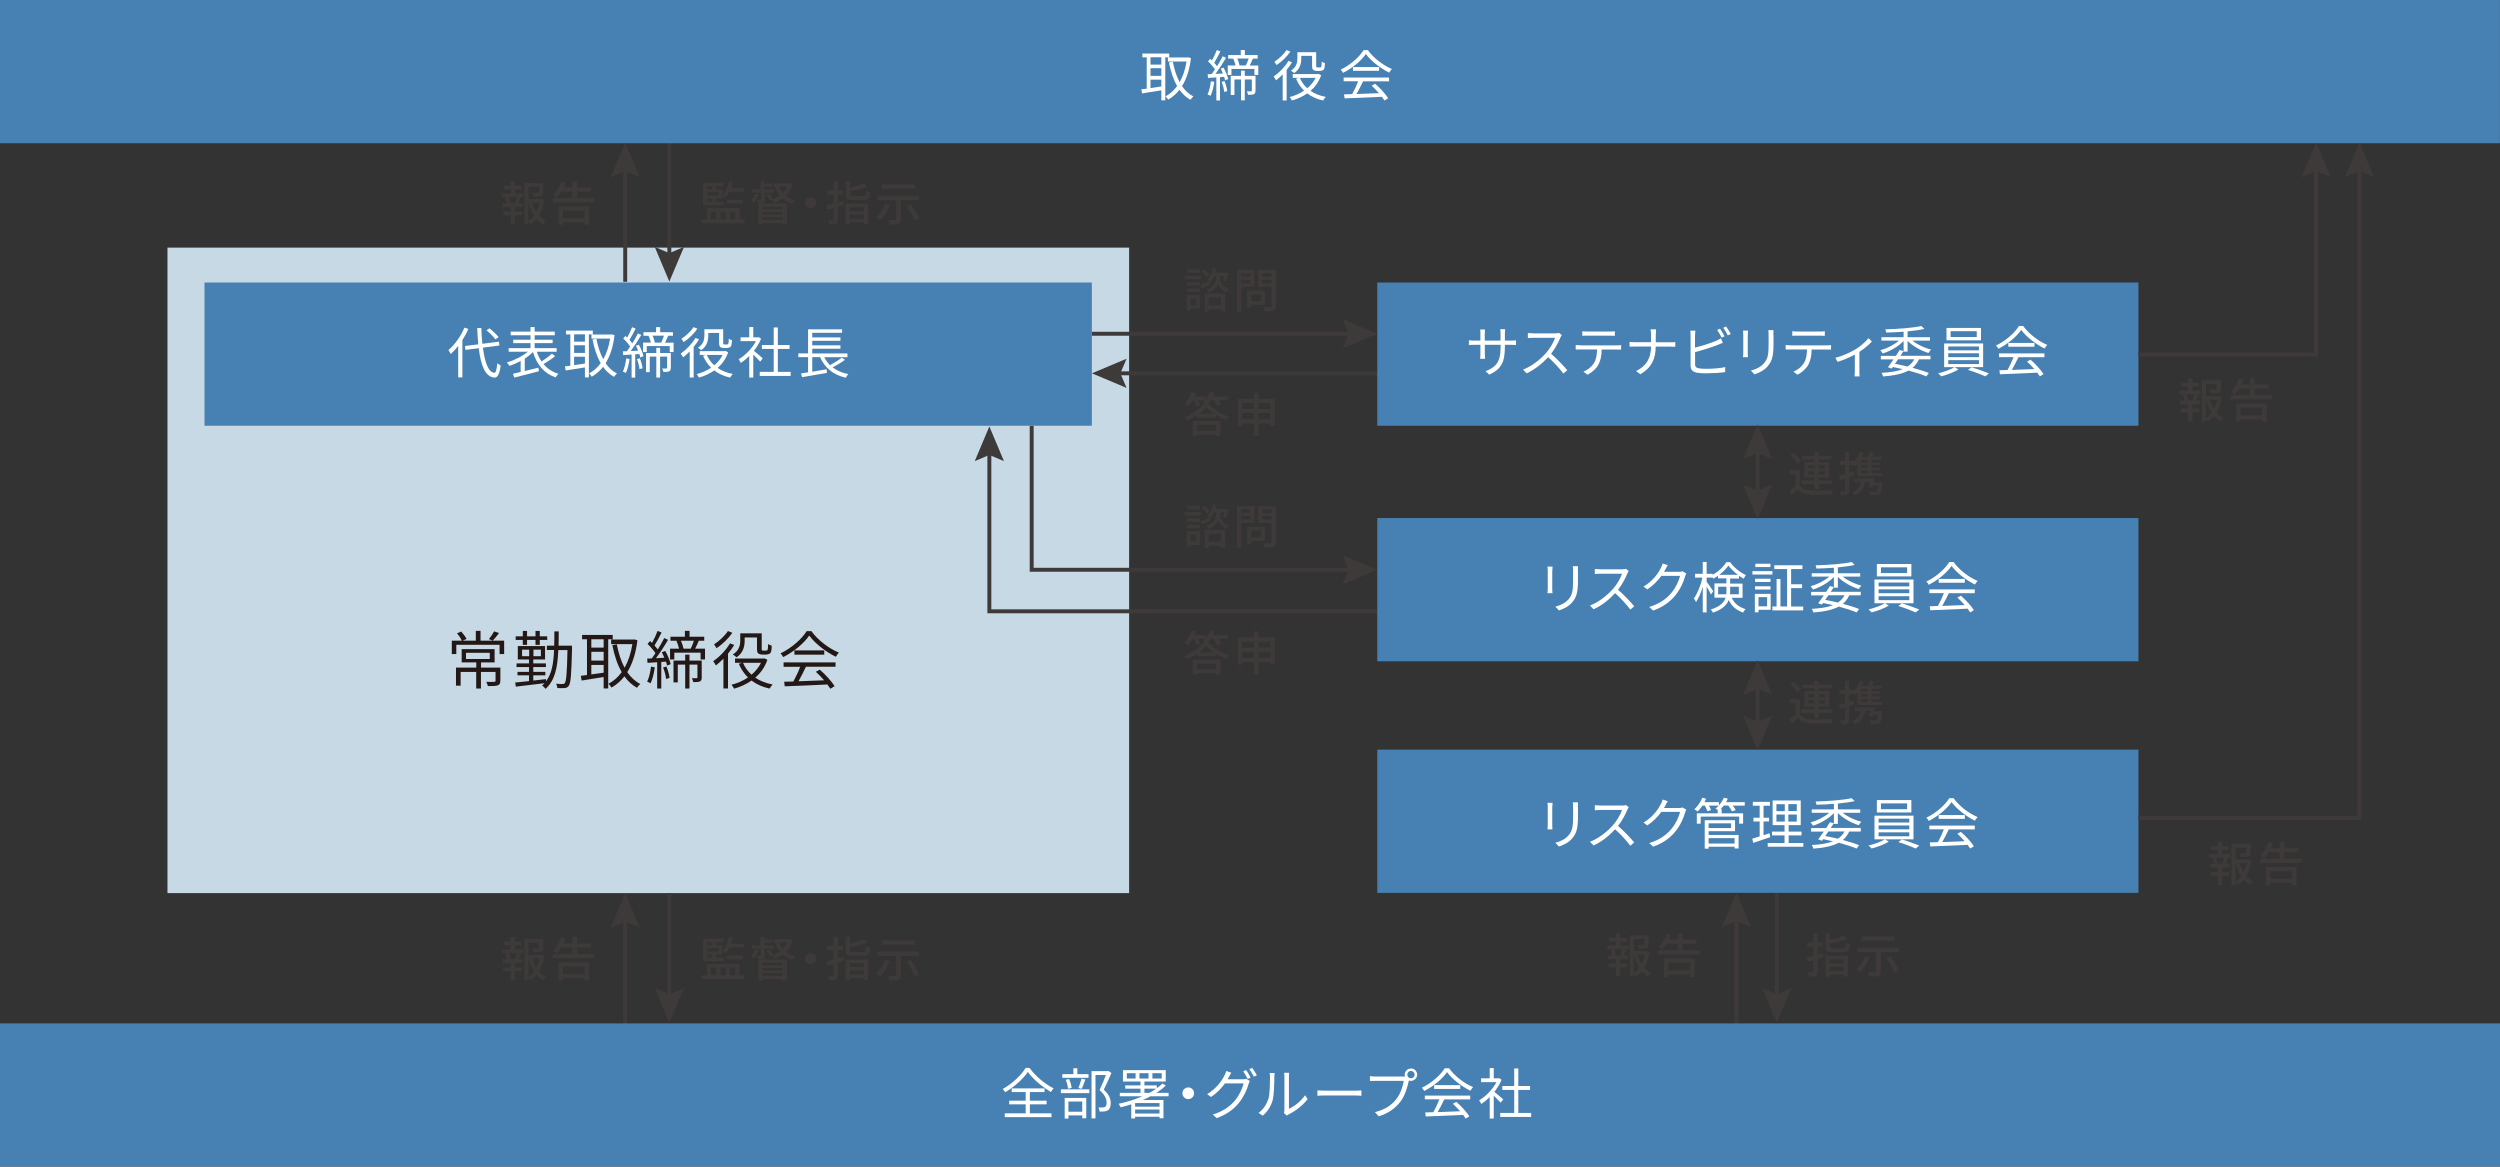
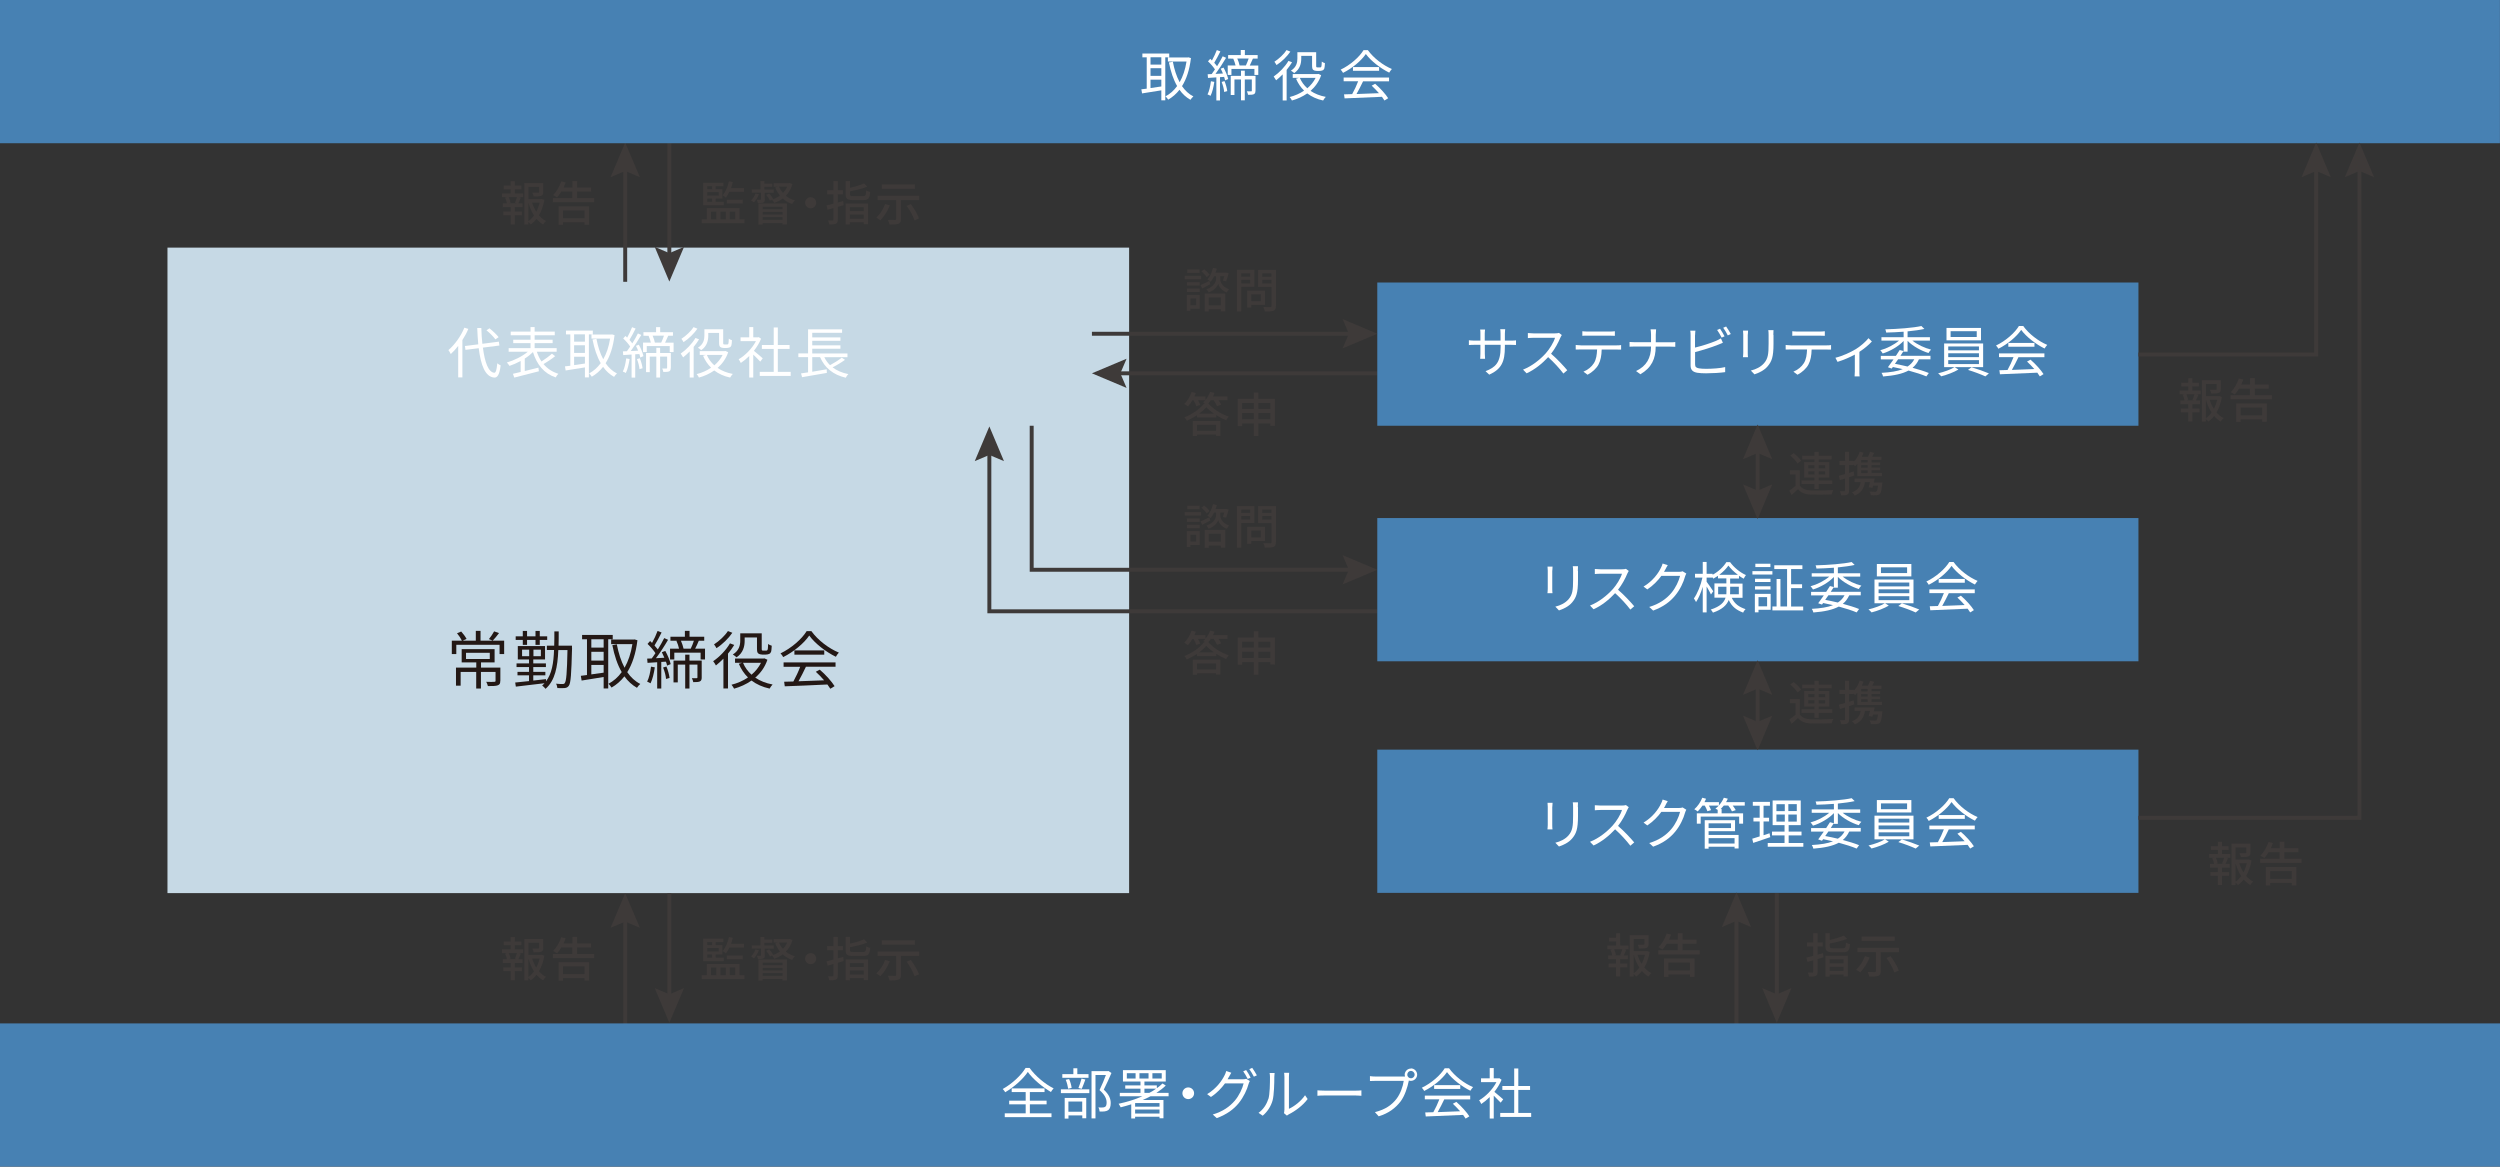
<svg xmlns="http://www.w3.org/2000/svg" id="_レイヤー_1" viewBox="0 0 316.62 147.75">
  <rect x="0" y="0" width="316.62" height="147.75" fill="#333333" stroke="none" />
  <defs>
    <style>.cls-1{fill:#fff;}.cls-2{fill:#c6d9e5;}.cls-3{fill:#231815;}.cls-4{fill:#3e3a39;}.cls-5{fill:#4781b3;}.cls-6{fill:none;stroke:#3e3a39;stroke-miterlimit:10;stroke-width:.5px;}</style>
  </defs>
  <rect class="cls-2" x="21.21" y="31.36" width="121.79" height="81.75" />
  <path class="cls-4" d="m94.29,123.51v.49h-5.42v-.49h.65v-1.42h4.14v1.42h.63Zm-2.63-1.78h-2.6v-2.85h2.55v.43h-.97v.38h.85v1.19h-.85v.41h1.02v.44Zm-2.09-2.42v.38h.62v-.38h-.62Zm1.46.75h-1.46v.44h1.46v-.44Zm-1.46,1.23h.62v-.41h-.62v.41Zm.48,2.22h.67v-.97h-.67v.97Zm1.19-.97v.97h.68v-.97h-.68Zm1.13-2.53c-.13.28-.28.54-.44.74-.09-.08-.29-.23-.41-.3.38-.43.65-1.09.8-1.78l.49.1c-.06.26-.14.52-.23.76h1.65v.47h-1.85Zm-.32,1.48v-.47h2.02v.47h-2.02Zm.37,1.04v.97h.69v-.97h-.69Z" />
  <path class="cls-4" d="m96.12,120.34c-.15.37-.4.77-.62,1.03-.09-.07-.28-.19-.38-.24.24-.25.45-.57.57-.89l.44.11Zm.74.64c0,.22-.02.34-.19.41-.15.07-.37.07-.68.07-.02-.13-.08-.3-.14-.42.21,0,.39,0,.45,0,.06,0,.08-.01.08-.07v-.83h-1.17v-.41h1.1v-1.06h.5v.33h.99v.4h-.99v.34h1.19v.41h-1.14v.84Zm-.8.53h3.6v2.66h-.56v-.18h-2.51v.19h-.54v-2.67Zm.54.41v.32h2.51v-.32h-2.51Zm2.51.99v-.33h-2.51v.33h2.51Zm0,.67v-.34h-2.51v.34h2.51Zm1.25-4.53c-.17.61-.46,1.1-.84,1.47.32.26.71.47,1.15.59-.12.1-.28.31-.35.46-.46-.16-.85-.4-1.19-.7-.32.24-.68.42-1.07.56-.06-.12-.18-.31-.29-.41l-.25.12c-.09-.2-.29-.5-.49-.73l.39-.17c.2.2.41.5.51.7l-.09.04c.34-.11.65-.27.93-.48-.24-.3-.44-.64-.59-1.03l.32-.09h-.52v-.45h1.93l.1-.02.34.14Zm-1.7.33c.12.29.29.56.5.79.22-.23.4-.49.53-.79h-1.03Z" />
  <path class="cls-4" d="m103.37,121.41c0,.38-.31.7-.7.7s-.7-.31-.7-.7.31-.7.7-.7.7.31.7.7Z" />
  <path class="cls-4" d="m106.85,121.71l-.75.22v1.61c0,.29-.06.44-.23.52-.18.08-.44.1-.84.1-.02-.14-.1-.37-.16-.51.25.01.5.01.57,0,.08,0,.11-.02.11-.11v-1.45c-.26.08-.5.14-.73.2l-.14-.54c.24-.06.54-.13.87-.22v-1.19h-.79v-.52h.79v-1.16h.55v1.16h.65v.52h-.65v1.04c.22-.06.45-.12.68-.19l.07.52Zm.25-.2h2.84v2.61h-.55v-.24h-1.76v.27h-.53v-2.64Zm2.21-.94c.31,0,.36-.11.4-.72.13.09.36.17.5.2-.07.81-.24,1.02-.87,1.02h-1.29c-.75,0-.95-.16-.95-.75v-1.66h.55v.85c.66-.14,1.35-.35,1.78-.55l.41.41c-.6.25-1.45.45-2.19.59v.36c0,.21.07.25.44.25h1.21Zm-1.68,1.4v.5h1.76v-.5h-1.76Zm1.76,1.46v-.52h-1.76v.52h1.76Z" />
  <path class="cls-4" d="m112.69,121.74c-.28.73-.74,1.43-1.19,1.89-.12-.1-.37-.26-.52-.34.46-.41.88-1.05,1.12-1.71l.58.16Zm3.72-1.22v.55h-2.31v2.42c0,.33-.08.5-.32.58-.24.09-.61.1-1.13.1-.03-.17-.12-.43-.2-.59.37.01.78.02.89.01.11,0,.15-.03.15-.12v-2.41h-2.34v-.55h5.26Zm-.54-.88h-4.19v-.55h4.19v.55Zm-.52,1.94c.41.56.87,1.3,1.04,1.81l-.57.25c-.14-.5-.58-1.26-.99-1.84l.52-.22Z" />
  <line class="cls-6" x1="84.77" y1="113.12" x2="84.77" y2="126.55" />
  <polygon class="cls-4" points="82.92 125.14 84.77 125.93 86.63 125.14 84.77 129.53 82.92 125.14" />
  <path class="cls-4" d="m230.94,121.24l-.75.22v1.61c0,.29-.06.44-.23.52-.18.08-.44.1-.84.1-.02-.14-.1-.37-.16-.51.25.01.5.01.57,0,.08,0,.11-.02.11-.11v-1.45c-.26.08-.5.14-.73.2l-.14-.54c.24-.06.54-.13.87-.22v-1.19h-.79v-.52h.79v-1.16h.55v1.16h.65v.52h-.65v1.04c.22-.06.45-.12.68-.19l.07.52Zm.25-.2h2.84v2.62h-.55v-.24h-1.76v.27h-.53v-2.64Zm2.21-.94c.31,0,.36-.11.4-.72.13.09.36.17.5.2-.07.81-.24,1.02-.87,1.02h-1.29c-.75,0-.95-.16-.95-.75v-1.66h.55v.85c.66-.14,1.35-.35,1.78-.55l.41.41c-.6.25-1.45.45-2.19.59v.36c0,.21.07.25.44.25h1.21Zm-1.68,1.4v.5h1.76v-.5h-1.76Zm1.76,1.46v-.52h-1.76v.52h1.76Z" />
  <path class="cls-4" d="m236.78,121.26c-.28.73-.74,1.43-1.19,1.89-.12-.1-.37-.26-.52-.34.46-.41.88-1.06,1.12-1.71l.58.16Zm3.72-1.22v.55h-2.31v2.42c0,.33-.08.5-.32.58-.24.09-.61.1-1.13.1-.03-.17-.12-.43-.2-.59.37.01.78.02.89.01.11,0,.15-.03.15-.12v-2.4h-2.34v-.55h5.26Zm-.54-.88h-4.19v-.55h4.19v.55Zm-.52,1.94c.41.56.87,1.3,1.04,1.81l-.57.25c-.14-.5-.58-1.27-.99-1.84l.52-.22Z" />
  <path class="cls-4" d="m65.21,120.23h1.05v.47h-.56l.26.07c-.1.25-.21.52-.31.71h.53v.48h-.98v.56h.9v.47h-.9v1.16h-.52v-1.16h-.94v-.47h.94v-.56h-1v-.48h.52c-.03-.2-.12-.49-.23-.71l.25-.07h-.64v-.47h1.1v-.52h-.88v-.47h.88v-.56h.52v.56h.83v.47h-.83v.52Zm.01,1.19c.08-.2.19-.5.25-.72h-1.04c.11.23.21.53.23.72l-.2.05h.95l-.2-.05Zm3.72-.37c-.12.71-.35,1.38-.68,1.96.26.3.56.55.89.71-.12.1-.29.31-.37.44-.31-.18-.58-.42-.83-.71-.21.28-.46.52-.73.71-.07-.1-.19-.23-.31-.32v.32h-.5v-5.24h2.39v1.13c0,.26-.05.4-.26.48-.2.08-.5.08-.95.08-.02-.14-.1-.35-.17-.48.34.01.66.01.75,0,.09,0,.11-.02.11-.09v-.64h-1.36v1.54h1.59l.09-.02.34.13Zm-2.02,2.69c.28-.19.51-.44.71-.72-.31-.47-.54-1.03-.71-1.62v2.34Zm.47-2.34c.13.41.31.8.53,1.15.19-.36.33-.75.43-1.15h-.96Z" />
  <path class="cls-4" d="m75.26,120.82v.52h-5.24v-.52h2.46v-.83h-1.39c-.17.29-.35.54-.53.74-.12-.08-.37-.23-.51-.3.43-.41.81-1.08,1.03-1.73l.56.13c-.08.22-.17.44-.26.65h1.12v-.82h.59v.82h1.77v.51h-1.77v.83h2.19Zm-4.52,1.04h3.87v2.33h-.58v-.31h-2.73v.32h-.56v-2.34Zm.56.52v.99h2.73v-.99h-2.73Z" />
-   <path class="cls-4" d="m205.2,119.75h1.05v.47h-.56l.26.07c-.1.25-.21.52-.31.71h.53v.48h-.98v.56h.9v.47h-.9v1.16h-.52v-1.16h-.94v-.47h.94v-.56h-1v-.48h.52c-.03-.2-.12-.49-.23-.71l.25-.07h-.64v-.47h1.1v-.52h-.88v-.47h.88v-.56h.52v.56h.83v.47h-.83v.52Zm.01,1.19c.08-.2.19-.5.25-.72h-1.04c.11.23.21.53.23.72l-.2.05h.95l-.2-.05Zm3.72-.37c-.12.71-.35,1.39-.68,1.96.26.3.56.55.89.71-.12.1-.29.31-.37.44-.31-.18-.58-.42-.83-.71-.21.28-.46.52-.73.71-.07-.1-.19-.23-.31-.32v.32h-.5v-5.24h2.39v1.13c0,.26-.05.4-.26.48-.2.08-.5.08-.95.08-.02-.14-.1-.35-.17-.48.34.01.66.01.75,0s.11-.02.11-.09v-.64h-1.36v1.54h1.59l.09-.02.34.13Zm-2.02,2.69c.28-.19.51-.44.71-.72-.31-.47-.54-1.03-.71-1.62v2.34Zm.47-2.34c.13.41.31.8.53,1.15.19-.36.33-.75.43-1.15h-.96Z" />
+   <path class="cls-4" d="m205.2,119.75h1.05v.47h-.56l.26.07c-.1.25-.21.52-.31.71h.53v.48h-.98v.56h.9v.47h-.9v1.16h-.52v-1.16h-.94v-.47h.94v-.56h-1v-.48h.52c-.03-.2-.12-.49-.23-.71l.25-.07h-.64v-.47h1.1v-.52h-.88v-.47h.88v-.56h.52v.56h.83h-.83v.52Zm.01,1.19c.08-.2.19-.5.25-.72h-1.04c.11.23.21.53.23.72l-.2.05h.95l-.2-.05Zm3.72-.37c-.12.71-.35,1.39-.68,1.96.26.3.56.55.89.71-.12.1-.29.31-.37.44-.31-.18-.58-.42-.83-.71-.21.28-.46.52-.73.71-.07-.1-.19-.23-.31-.32v.32h-.5v-5.24h2.39v1.13c0,.26-.05.4-.26.48-.2.08-.5.08-.95.08-.02-.14-.1-.35-.17-.48.34.01.66.01.75,0s.11-.02.11-.09v-.64h-1.36v1.54h1.59l.09-.02.34.13Zm-2.02,2.69c.28-.19.51-.44.71-.72-.31-.47-.54-1.03-.71-1.62v2.34Zm.47-2.34c.13.41.31.8.53,1.15.19-.36.33-.75.43-1.15h-.96Z" />
  <path class="cls-4" d="m215.26,120.35v.52h-5.24v-.52h2.46v-.83h-1.39c-.17.29-.35.54-.53.74-.12-.08-.37-.23-.51-.3.43-.41.81-1.08,1.03-1.73l.56.13c-.08.22-.17.44-.26.65h1.12v-.82h.59v.82h1.77v.51h-1.77v.83h2.19Zm-4.52,1.04h3.87v2.33h-.58v-.31h-2.73v.32h-.56v-2.34Zm.56.52v.99h2.73v-.99h-2.73Z" />
  <path class="cls-4" d="m281.42,108.16h1.05v.47h-.56l.26.07c-.1.25-.21.52-.31.71h.53v.48h-.98v.56h.9v.47h-.9v1.16h-.52v-1.16h-.94v-.47h.94v-.56h-1v-.48h.52c-.03-.2-.12-.49-.23-.71l.25-.07h-.64v-.47h1.1v-.52h-.88v-.47h.88v-.56h.52v.56h.83v.47h-.83v.52Zm.01,1.19c.08-.2.19-.5.25-.72h-1.04c.11.23.21.53.23.72l-.2.05h.95l-.2-.05Zm3.72-.37c-.12.71-.35,1.38-.68,1.96.26.3.56.55.89.71-.12.1-.29.31-.37.44-.31-.18-.58-.42-.83-.71-.21.28-.46.52-.73.71-.07-.1-.19-.23-.31-.32v.32h-.5v-5.24h2.39v1.13c0,.26-.05.4-.26.48-.2.08-.5.08-.95.08-.02-.14-.1-.35-.17-.48.34.01.66.01.75,0,.09,0,.11-.02.11-.09v-.64h-1.36v1.54h1.59l.09-.02.34.13Zm-2.02,2.69c.28-.19.51-.44.71-.72-.31-.47-.54-1.03-.71-1.62v2.34Zm.47-2.34c.13.41.31.8.53,1.15.19-.36.33-.75.43-1.15h-.96Z" />
  <path class="cls-4" d="m291.48,108.76v.52h-5.24v-.52h2.46v-.83h-1.39c-.17.29-.35.54-.53.74-.12-.08-.37-.23-.51-.3.43-.41.81-1.08,1.03-1.73l.56.13c-.08.22-.17.44-.26.65h1.12v-.82h.59v.82h1.77v.51h-1.77v.83h2.19Zm-4.52,1.04h3.87v2.33h-.58v-.31h-2.73v.32h-.56v-2.34Zm.56.52v.99h2.73v-.99h-2.73Z" />
  <path class="cls-4" d="m277.67,49.46h1.05v.47h-.56l.26.07c-.1.25-.21.52-.31.71h.53v.48h-.98v.56h.9v.47h-.9v1.16h-.52v-1.16h-.94v-.47h.94v-.56h-1v-.48h.52c-.03-.2-.12-.49-.23-.71l.25-.07h-.64v-.47h1.1v-.52h-.88v-.47h.88v-.56h.52v.56h.83v.47h-.83v.52Zm.01,1.19c.08-.2.19-.5.25-.72h-1.04c.11.23.21.53.23.72l-.2.05h.95l-.2-.05Zm3.72-.37c-.12.71-.35,1.39-.68,1.96.26.3.56.55.89.71-.12.1-.29.31-.37.44-.31-.18-.58-.42-.83-.71-.21.28-.46.52-.73.71-.07-.1-.19-.23-.31-.32v.32h-.5v-5.24h2.39v1.13c0,.26-.05.4-.26.48-.2.08-.5.08-.95.08-.02-.14-.1-.35-.17-.48.34.01.66.01.75,0,.09,0,.11-.02.11-.09v-.64h-1.36v1.54h1.59l.09-.02.34.13Zm-2.02,2.69c.28-.19.51-.44.71-.72-.31-.47-.54-1.03-.71-1.62v2.34Zm.47-2.34c.13.41.31.8.53,1.15.19-.36.33-.75.43-1.15h-.96Z" />
  <path class="cls-4" d="m287.73,50.05v.52h-5.24v-.52h2.46v-.83h-1.39c-.17.29-.35.54-.53.74-.12-.08-.37-.23-.51-.3.43-.41.81-1.08,1.03-1.73l.56.13c-.08.22-.17.44-.26.65h1.12v-.82h.59v.82h1.77v.51h-1.77v.83h2.19Zm-4.52,1.04h3.87v2.33h-.58v-.31h-2.73v.32h-.56v-2.34Zm.56.52v.99h2.73v-.99h-2.73Z" />
  <path class="cls-4" d="m153.35,50.68c-.1.15-.2.29-.32.41.65.76,1.67,1.37,2.59,1.67-.12.13-.25.32-.33.47-.41-.16-.85-.39-1.26-.65v.28h-2.43v-.27c-.4.26-.85.5-1.29.7-.06-.13-.2-.32-.3-.44,1.03-.39,2-1.11,2.48-1.75h.14c-.09-.06-.18-.11-.25-.15.1-.08.19-.16.27-.26h-.93c.13.21.23.43.29.59l-.5.17c-.05-.2-.2-.51-.35-.76h-.14c-.17.3-.37.57-.57.78-.11-.08-.34-.23-.46-.31.38-.37.73-.95.92-1.52l.54.14c-.05.14-.11.29-.18.43h1.4v.44c.25-.29.46-.65.59-1.02l.55.14c-.05.15-.12.29-.19.44h1.84v.47h-1.14c.14.2.28.41.34.57l-.52.19c-.08-.2-.26-.5-.44-.76h-.37Zm-2.28,2.64h3.49v1.88h-.55v-.16h-2.41v.18h-.53v-1.9Zm.53.48v.76h2.41v-.76h-2.41Zm2.15-1.41c-.38-.26-.72-.54-.97-.82-.23.27-.54.55-.91.82h1.87Z" />
  <path class="cls-4" d="m161.47,50.51v3.42h-.58v-.3h-1.52v1.59h-.58v-1.59h-1.48v.33h-.55v-3.45h2.03v-.79h.58v.79h2.1Zm-4.16.53v.75h1.48v-.75h-1.48Zm1.48,2.06v-.79h-1.48v.79h1.48Zm.58-2.06v.75h1.52v-.75h-1.52Zm1.52,2.06v-.79h-1.52v.79h1.52Z" />
  <path class="cls-4" d="m152.11,35.37h-2.06v-.44h2.06v.44Zm-.17,3.73h-1.18v.26h-.46v-2.02h1.64v1.75Zm0-2.93h-1.62v-.43h1.62v.43Zm-1.62.37h1.62v.44h-1.62v-.44Zm1.61-1.97h-1.57v-.44h1.57v.44Zm-1.16,3.23v.86h.72v-.86h-.72Zm2.51-1.81c-.34.19-.7.39-1.02.55l-.22-.43c.29-.12.7-.32,1.12-.53l.12.41Zm-.45-.89c-.13-.21-.41-.52-.67-.73l.35-.27c.26.2.55.49.68.7l-.37.3Zm-.26,2.08h2.6v2.25h-.55v-.26h-1.53v.28h-.52v-2.27Zm1.97-1.85c0,.27.14.95,1.11,1.3-.09.11-.22.29-.29.41-.68-.25-1-.81-1.08-1.1-.08.29-.44.83-1.21,1.09-.05-.11-.18-.29-.27-.39,1.06-.38,1.21-1.06,1.21-1.31v-.35h-.24c-.13.26-.28.5-.44.7-.08-.08-.29-.22-.41-.29.32-.36.57-.91.7-1.47l.49.11c-.05.17-.1.34-.16.5h1.33s.33.06.33.06c-.1.36-.22.78-.32,1.04l-.41-.09c.05-.15.11-.35.17-.56h-.5v.34Zm-1.45,2.34v1h1.53v-1h-1.53Z" />
  <path class="cls-4" d="m157.2,36.32v3.12h-.55v-5.27h2.21v2.15h-1.66Zm0-1.7v.42h1.13v-.42h-1.13Zm1.13,1.27v-.45h-1.13v.45h1.13Zm.14,2.72v.35h-.52v-2.15h2.26v1.8h-1.75Zm0-1.33v.87h1.22v-.87h-1.22Zm3.12,1.46c0,.34-.08.51-.29.61-.22.09-.58.1-1.11.1-.02-.16-.11-.41-.19-.57.38.02.77.01.89.01.11,0,.14-.04.14-.15v-2.4h-1.69v-2.15h2.26v4.56Zm-1.73-4.12v.43h1.16v-.43h-1.16Zm1.16,1.28v-.46h-1.16v.46h1.16Z" />
  <path class="cls-4" d="m152.11,65.29h-2.06v-.44h2.06v.44Zm-.17,3.73h-1.18v.26h-.46v-2.01h1.64v1.75Zm0-2.93h-1.62v-.43h1.62v.43Zm-1.62.37h1.62v.44h-1.62v-.44Zm1.61-1.97h-1.57v-.44h1.57v.44Zm-1.16,3.23v.86h.72v-.86h-.72Zm2.51-1.8c-.34.19-.7.39-1.02.55l-.22-.43c.29-.12.7-.32,1.12-.53l.12.41Zm-.45-.89c-.13-.21-.41-.52-.67-.73l.35-.27c.26.2.55.49.68.7l-.37.3Zm-.26,2.08h2.6v2.25h-.55v-.26h-1.53v.28h-.52v-2.27Zm1.97-1.85c0,.27.14.95,1.11,1.3-.09.11-.22.29-.29.41-.68-.25-1-.81-1.08-1.1-.08.29-.44.83-1.21,1.09-.05-.11-.18-.29-.27-.39,1.06-.38,1.21-1.05,1.21-1.31v-.35h-.24c-.13.26-.28.5-.44.7-.08-.08-.29-.22-.41-.29.32-.36.57-.91.7-1.47l.49.11c-.05.17-.1.34-.16.5h1.33s.33.06.33.06c-.1.36-.22.78-.32,1.04l-.41-.09c.05-.15.11-.35.17-.56h-.5v.34Zm-1.45,2.34v1h1.53v-1h-1.53Z" />
  <path class="cls-4" d="m157.2,66.24v3.12h-.55v-5.27h2.21v2.15h-1.66Zm0-1.7v.42h1.13v-.42h-1.13Zm1.13,1.26v-.45h-1.13v.45h1.13Zm.14,2.72v.35h-.52v-2.15h2.26v1.8h-1.75Zm0-1.33v.87h1.22v-.87h-1.22Zm3.12,1.46c0,.34-.08.51-.29.61-.22.09-.58.1-1.11.1-.02-.16-.11-.41-.19-.57.38.02.77.01.89.01.11,0,.14-.04.14-.15v-2.4h-1.69v-2.15h2.26v4.56Zm-1.73-4.12v.43h1.16v-.43h-1.16Zm1.16,1.28v-.46h-1.16v.46h1.16Z" />
  <path class="cls-4" d="m153.35,80.91c-.1.15-.2.29-.32.41.65.76,1.67,1.37,2.59,1.67-.12.13-.25.32-.33.47-.41-.16-.85-.39-1.26-.65v.28h-2.43v-.27c-.4.26-.85.5-1.29.7-.06-.13-.2-.32-.3-.44,1.03-.39,2-1.11,2.48-1.75h.14c-.09-.06-.18-.11-.25-.15.1-.08.19-.16.27-.26h-.93c.13.21.23.43.29.59l-.5.17c-.05-.2-.2-.51-.35-.76h-.14c-.17.3-.37.57-.57.78-.11-.08-.34-.23-.46-.31.38-.37.73-.95.92-1.52l.54.14c-.05.14-.11.29-.18.43h1.4v.44c.25-.29.46-.65.59-1.02l.55.14c-.05.15-.12.29-.19.44h1.84v.47h-1.14c.14.2.28.41.34.57l-.52.19c-.08-.2-.26-.5-.44-.76h-.37Zm-2.28,2.64h3.49v1.88h-.55v-.16h-2.41v.18h-.53v-1.9Zm.53.48v.75h2.41v-.75h-2.41Zm2.15-1.41c-.38-.26-.72-.54-.97-.82-.23.27-.54.55-.91.82h1.87Z" />
  <path class="cls-4" d="m161.47,80.74v3.42h-.58v-.3h-1.52v1.59h-.58v-1.59h-1.48v.33h-.55v-3.45h2.03v-.79h.58v.79h2.1Zm-4.16.53v.75h1.48v-.75h-1.48Zm1.48,2.06v-.79h-1.48v.79h1.48Zm.58-2.06v.75h1.52v-.75h-1.52Zm1.52,2.06v-.79h-1.52v.79h1.52Z" />
  <line class="cls-6" x1="141.27" y1="47.28" x2="174.43" y2="47.28" />
  <polygon class="cls-4" points="142.68 49.13 141.89 47.28 142.68 45.43 138.29 47.28 142.68 49.13" />
  <polyline class="cls-6" points="174.43 77.42 125.3 77.42 125.3 57" />
  <polygon class="cls-4" points="127.15 58.4 125.3 57.62 123.45 58.4 125.3 54.01 127.15 58.4" />
  <polyline class="cls-6" points="171.44 72.16 130.66 72.16 130.66 53.92" />
  <polygon class="cls-4" points="170.04 70.31 170.83 72.16 170.04 74.01 174.43 72.16 170.04 70.31" />
  <rect class="cls-5" x="174.43" y="35.78" width="96.4" height="18.14" />
  <rect class="cls-5" x="174.43" y="65.61" width="96.4" height="18.14" />
  <rect class="cls-5" x="174.43" y="94.94" width="96.4" height="18.14" />
  <path class="cls-1" d="m188.61,47.45l-.47-.44c1.27-.49,1.91-1.09,1.91-3.05v-.29h-2v1.13c0,.26.02.57.03.64h-.62c0-.07.03-.37.03-.64v-1.13h-.76c-.3,0-.62.02-.7.03v-.61c.06.01.41.05.7.05h.76v-.9c0-.15,0-.35-.03-.51h.62c0,.07-.04.27-.04.51v.9h2v-.88c0-.27-.02-.5-.04-.57h.63c0,.07-.04.3-.04.57v.88h.77c.31,0,.55-.02.64-.04v.59c-.08,0-.34-.02-.64-.02h-.77v.25c0,1.86-.4,2.82-2,3.54Z" />
  <path class="cls-1" d="m197.62,42.75c-.24.6-.68,1.42-1.18,2.05.74.63,1.59,1.54,2.05,2.09l-.49.42c-.47-.62-1.21-1.44-1.93-2.08-.75.81-1.69,1.58-2.73,2.05l-.45-.47c1.13-.44,2.16-1.27,2.89-2.08.48-.54.99-1.37,1.16-1.95h-2.73c-.25,0-.63.03-.71.04v-.64c.1.01.5.04.71.04h2.7c.23,0,.41-.02.53-.06l.36.27c-.04.06-.13.21-.17.31Z" />
  <path class="cls-1" d="m200.17,43.74h4.59c.15,0,.38,0,.55-.04v.58c-.15,0-.38-.01-.55-.01h-1.91c-.02.76-.13,1.39-.41,1.91-.25.47-.78.97-1.38,1.28l-.52-.39c.55-.22,1.05-.63,1.32-1.07.31-.49.38-1.08.41-1.74h-2.1c-.21,0-.41,0-.61.01v-.58c.2.02.39.04.61.04Zm.86-1.75h2.84c.2,0,.45-.01.65-.04v.58c-.2-.01-.45-.02-.65-.02h-2.83c-.23,0-.46,0-.64.02v-.58c.2.02.41.04.63.04Z" />
  <path class="cls-1" d="m209.05,41.71h.69c-.02.14-.04.49-.04.7v.94h1.86c.23,0,.5-.01.61-.03v.6c-.11-.01-.4-.02-.62-.02h-1.86c0,1.54-.53,2.68-1.94,3.5l-.55-.41c1.32-.62,1.9-1.66,1.9-3.1h-2.05c-.26,0-.52,0-.67.02v-.6c.15.01.41.03.65.03h2.07v-.95c0-.21-.03-.55-.06-.69Z" />
  <path class="cls-1" d="m214.67,42.44v1.58c.83-.2,1.93-.54,2.66-.85.21-.09.42-.2.62-.32l.25.56c-.2.08-.45.2-.66.27-.78.32-2,.69-2.86.91v1.54c0,.36.15.45.49.52.22.04.58.06.92.06.74,0,1.81-.07,2.4-.22v.64c-.61.09-1.66.15-2.42.15-.41,0-.83-.02-1.12-.07-.54-.1-.84-.34-.84-.91v-3.85c0-.17-.01-.41-.04-.57h.65c-.02.16-.04.37-.04.57Zm3.75.15l-.38.17c-.14-.29-.38-.71-.57-.97l.37-.16c.17.25.43.68.57.96Zm.78-.29l-.38.18c-.15-.31-.38-.7-.58-.97l.37-.16c.18.26.46.69.59.95Z" />
  <path class="cls-1" d="m221.35,42.37v2.34c0,.18.01.41.03.53h-.64c.01-.11.04-.33.04-.54v-2.33c0-.13-.01-.37-.03-.5h.64c-.01.13-.03.34-.03.5Zm3.26.05v1.13c0,1.68-.23,2.23-.74,2.84-.46.55-1.16.85-1.67,1.02l-.46-.48c.64-.16,1.24-.44,1.67-.93.5-.58.58-1.15.58-2.47v-1.11c0-.24-.01-.43-.04-.61h.66c-.01.18-.02.37-.02.61Z" />
  <path class="cls-1" d="m226.76,43.74h4.59c.15,0,.38,0,.55-.04v.58c-.15,0-.38-.01-.55-.01h-1.91c-.02.76-.13,1.39-.41,1.91-.25.47-.78.97-1.38,1.28l-.52-.39c.55-.22,1.05-.63,1.32-1.07.31-.49.38-1.08.41-1.74h-2.1c-.21,0-.41,0-.61.01v-.58c.2.02.39.04.61.04Zm.86-1.75h2.84c.2,0,.45-.01.65-.04v.58c-.2-.01-.45-.02-.65-.02h-2.83c-.23,0-.46,0-.64.02v-.58c.2.02.41.04.63.04Z" />
  <path class="cls-1" d="m234.97,44.26c.67-.41,1.31-.98,1.67-1.43l.43.42c-.35.39-.95.9-1.58,1.31v2.49c0,.22,0,.5.03.62h-.64c.01-.11.03-.4.03-.62v-2.14c-.59.32-1.4.68-2.19.92l-.27-.52c.92-.22,1.95-.71,2.52-1.06Z" />
  <path class="cls-1" d="m241.06,44.49c-.11.18-.24.37-.37.57h3.8v.45h-1.46c-.2.43-.46.78-.81,1.07.8.22,1.52.44,2.06.66l-.31.43c-.59-.25-1.38-.5-2.26-.74-.78.42-1.83.64-3.22.75-.04-.15-.11-.34-.2-.46,1.12-.06,2.01-.2,2.69-.47-.41-.1-.83-.19-1.25-.27l-.15.2-.48-.17c.2-.27.46-.62.71-.99h-1.61v-.45h1.91c.17-.26.34-.51.48-.74l.5.13v-1.28c-.65.69-1.7,1.3-2.65,1.59-.06-.13-.21-.31-.31-.41.83-.22,1.75-.69,2.37-1.22h-2.22v-.43h2.81v-.7c-.74.06-1.51.09-2.21.11,0-.11-.07-.3-.11-.41,1.6-.04,3.54-.19,4.57-.42l.38.37c-.58.13-1.33.23-2.13.31v.74h2.83v.43h-2.22c.62.5,1.53.93,2.37,1.14-.11.11-.27.3-.33.43-.95-.29-1.99-.87-2.65-1.54v1.37h-.5v-.04Zm-.67,1.02c-.13.2-.27.39-.4.57.54.1,1.09.22,1.6.34.37-.24.65-.54.85-.92h-2.06Z" />
  <path class="cls-1" d="m247.56,46.5l.47.3c-.56.34-1.46.68-2.18.86-.09-.1-.26-.28-.39-.38.73-.17,1.63-.49,2.07-.78h-1.31v-3h4.94v3h-3.6Zm3.33-3.4h-4.37v-1.57h4.37v1.57Zm-4.15,1.27h3.89v-.49h-3.89v.49Zm0,.86h3.89v-.49h-3.89v.49Zm0,.88h3.89v-.5h-3.89v.5Zm3.61-4.16h-3.31v.73h3.31v-.73Zm-.66,4.56c.72.21,1.65.55,2.2.78l-.45.38c-.53-.25-1.46-.6-2.2-.82l.45-.34Z" />
  <path class="cls-1" d="m256.23,41.28c.74,1.03,1.95,1.94,3.05,2.4-.12.13-.25.31-.34.46-1.08-.53-2.3-1.46-2.96-2.36-.57.84-1.7,1.8-2.89,2.39-.06-.12-.19-.31-.3-.41,1.2-.57,2.36-1.58,2.9-2.47h.53Zm-3.07,3.48h5.76v.48h-3.29c-.25.52-.55,1.12-.83,1.61.87-.03,1.86-.06,2.84-.11-.29-.33-.62-.67-.92-.95l.44-.24c.64.55,1.32,1.31,1.65,1.83l-.47.29c-.08-.14-.19-.3-.32-.47-1.72.08-3.53.16-4.73.2l-.07-.51c.3,0,.65-.01,1.03-.03.27-.48.57-1.12.76-1.63h-1.84v-.48Zm4.5-1.33v.48h-3.31v-.48h3.31Z" />
  <path class="cls-1" d="m196.59,72.26v2.34c0,.17.01.41.03.53h-.64c.01-.11.04-.33.04-.54v-2.33c0-.13-.01-.37-.03-.5h.64c-.01.13-.03.34-.03.5Zm3.26.05v1.14c0,1.68-.23,2.23-.74,2.84-.46.55-1.16.85-1.67,1.02l-.46-.48c.64-.16,1.24-.44,1.67-.93.5-.58.58-1.15.58-2.47v-1.11c0-.24-.01-.43-.04-.61h.66c-.01.18-.02.37-.02.61Z" />
  <path class="cls-1" d="m206.1,72.64c-.24.6-.68,1.42-1.18,2.05.74.63,1.59,1.54,2.05,2.09l-.49.42c-.47-.62-1.21-1.44-1.93-2.08-.75.81-1.69,1.58-2.73,2.04l-.45-.47c1.13-.44,2.16-1.28,2.89-2.08.48-.54.99-1.37,1.16-1.95h-2.73c-.25,0-.63.03-.71.04v-.64c.1.01.5.04.71.04h2.7c.23,0,.41-.02.53-.06l.36.27c-.04.06-.13.21-.17.31Z" />
  <path class="cls-1" d="m210.91,72.13c-.05.1-.11.2-.17.29h1.9c.19,0,.34-.02.46-.07l.47.29c-.06.1-.13.26-.16.37-.19.71-.62,1.65-1.25,2.41-.64.78-1.47,1.42-2.79,1.91l-.5-.46c1.28-.38,2.16-1.02,2.79-1.76.55-.64.97-1.55,1.12-2.18h-2.37c-.43.59-1.02,1.21-1.78,1.72l-.48-.36c1.21-.72,1.9-1.74,2.2-2.37.07-.12.17-.37.22-.55l.65.21c-.12.18-.25.42-.31.55Z" />
  <path class="cls-1" d="m219.31,75.69c.4.84.96,1.18,1.76,1.46-.12.11-.25.29-.3.44-.83-.32-1.42-.73-1.83-1.6-.25.63-.81,1.2-2,1.6-.04-.11-.19-.31-.28-.39,1.22-.39,1.7-.92,1.88-1.51h-1.41v-1.8h1.51v-.64h-1.06v-.32c-.19.13-.39.25-.59.36-.02-.06-.06-.12-.09-.18v.04h-.76v.53c.2.25.73,1.02.84,1.2l-.29.41c-.1-.22-.34-.67-.55-1.01v3.28h-.49v-3.24c-.23.76-.54,1.48-.85,1.93-.06-.13-.19-.34-.27-.46.43-.59.88-1.69,1.08-2.64h-.94v-.48h.98v-1.5h.49v1.5h.76v.12c.72-.38,1.39-1.01,1.74-1.6h.47c.5.69,1.28,1.32,2.01,1.64-.1.13-.21.31-.28.46-.2-.1-.4-.23-.6-.37v.35h-1.12v.64h1.57v1.8h-1.38Zm-.67-.43c0-.12.01-.25.01-.36v-.59h-1.05v.95h1.04Zm1.47-2.46c-.47-.34-.92-.77-1.21-1.17-.27.39-.68.81-1.16,1.17h2.36Zm-.99,1.51v.6c0,.12,0,.23-.01.35h1.11v-.95h-1.09Z" />
  <path class="cls-1" d="m224.47,72.76h-2.53v-.43h2.53v.43Zm-.21,4.47h-1.55v.32h-.46v-2.34h2v2.02Zm-.03-3.52h-1.96v-.41h1.96v.41Zm-1.96.54h1.96v.41h-1.96v-.41Zm1.95-2.43h-1.91v-.42h1.91v.42Zm-1.51,3.81v1.16h1.09v-1.16h-1.09Zm5.66,1.18v.5h-3.9v-.5h.53v-3.48h.49v3.48h.84v-4.74h-1.62v-.48h3.56v.48h-1.43v1.93h1.39v.49h-1.39v2.33h1.54Z" />
  <path class="cls-1" d="m232.23,74.38c-.11.18-.24.37-.37.57h3.8v.45h-1.46c-.2.43-.46.79-.81,1.07.8.22,1.52.44,2.06.66l-.31.43c-.59-.25-1.38-.5-2.26-.74-.78.42-1.83.64-3.22.75-.04-.15-.11-.34-.2-.46,1.12-.06,2.01-.2,2.69-.47-.41-.1-.83-.19-1.25-.27l-.15.2-.48-.17c.2-.27.46-.62.71-.99h-1.61v-.45h1.91c.17-.26.34-.51.48-.74l.5.13v-1.28c-.65.69-1.7,1.3-2.65,1.59-.06-.13-.21-.31-.31-.41.83-.22,1.75-.69,2.37-1.22h-2.22v-.43h2.81v-.7c-.74.06-1.51.09-2.21.11,0-.11-.07-.3-.11-.41,1.6-.04,3.54-.19,4.57-.42l.38.37c-.58.13-1.33.23-2.13.31v.74h2.83v.43h-2.22c.62.5,1.53.93,2.37,1.14-.11.11-.27.3-.33.43-.95-.29-1.99-.87-2.65-1.54v1.37h-.5v-.04Zm-.67,1.02c-.13.2-.27.39-.4.57.54.1,1.09.22,1.6.34.37-.24.65-.54.85-.92h-2.06Z" />
  <path class="cls-1" d="m238.74,76.4l.47.3c-.56.34-1.46.68-2.18.86-.09-.1-.26-.28-.39-.38.73-.17,1.63-.49,2.07-.78h-1.31v-3h4.94v3h-3.6Zm3.33-3.4h-4.37v-1.57h4.37v1.57Zm-4.15,1.27h3.89v-.49h-3.89v.49Zm0,.86h3.89v-.49h-3.89v.49Zm0,.88h3.89v-.5h-3.89v.5Zm3.61-4.16h-3.31v.73h3.31v-.73Zm-.66,4.56c.72.21,1.65.55,2.2.78l-.45.38c-.53-.25-1.46-.6-2.2-.82l.45-.34Z" />
  <path class="cls-1" d="m247.41,71.17c.74,1.03,1.95,1.94,3.05,2.4-.12.13-.25.31-.34.46-1.08-.53-2.3-1.46-2.96-2.36-.57.84-1.7,1.8-2.89,2.39-.06-.12-.19-.31-.3-.41,1.2-.57,2.36-1.58,2.9-2.47h.53Zm-3.07,3.48h5.76v.48h-3.29c-.25.52-.55,1.12-.83,1.61.87-.03,1.86-.06,2.84-.11-.29-.33-.62-.67-.92-.95l.44-.24c.64.55,1.32,1.31,1.65,1.83l-.47.29c-.08-.14-.19-.3-.32-.47-1.72.08-3.53.16-4.73.2l-.07-.51c.3,0,.65-.01,1.03-.03.27-.48.57-1.12.76-1.63h-1.84v-.48Zm4.5-1.33v.48h-3.31v-.48h3.31Z" />
  <path class="cls-1" d="m196.59,102.17v2.34c0,.18.01.41.03.53h-.64c.01-.11.04-.33.04-.54v-2.33c0-.13-.01-.37-.03-.5h.64c-.01.13-.03.34-.03.5Zm3.26.05v1.13c0,1.68-.23,2.23-.74,2.84-.46.55-1.16.85-1.67,1.02l-.46-.48c.64-.16,1.24-.44,1.67-.93.5-.58.58-1.15.58-2.47v-1.11c0-.24-.01-.43-.04-.61h.66c-.01.18-.02.37-.02.61Z" />
  <path class="cls-1" d="m206.1,102.55c-.24.6-.68,1.42-1.18,2.05.74.63,1.59,1.54,2.05,2.09l-.49.42c-.47-.62-1.21-1.44-1.93-2.08-.75.81-1.69,1.58-2.73,2.05l-.45-.47c1.13-.44,2.16-1.27,2.89-2.08.48-.54.99-1.37,1.16-1.95h-2.73c-.25,0-.63.03-.71.04v-.64c.1.01.5.04.71.04h2.7c.23,0,.41-.02.53-.06l.36.27c-.04.06-.13.21-.17.31Z" />
  <path class="cls-1" d="m210.91,102.04c-.05.1-.11.2-.17.29h1.9c.19,0,.34-.02.46-.07l.47.29c-.06.1-.13.26-.16.37-.19.71-.62,1.65-1.25,2.41-.64.78-1.47,1.42-2.79,1.9l-.5-.46c1.28-.38,2.16-1.02,2.79-1.76.55-.64.97-1.55,1.12-2.19h-2.37c-.43.59-1.02,1.21-1.78,1.72l-.48-.36c1.21-.72,1.9-1.74,2.2-2.37.07-.12.17-.37.22-.55l.65.21c-.12.18-.25.42-.31.55Z" />
  <path class="cls-1" d="m220.98,102.03h-1.53c.15.2.3.41.38.57l-.48.16c-.08-.2-.27-.49-.47-.74h-.56c-.13.16-.26.31-.39.44h.11v.55h2.72v1.31h-.5v-.9h-4.87v.9h-.49v-1.31h2.64v-.44c-.1-.06-.21-.13-.29-.16.15-.11.3-.24.43-.38h-1.25c.12.2.22.42.27.57l-.46.14c-.06-.19-.2-.47-.33-.71h-.3c-.19.29-.4.54-.6.74-.1-.08-.3-.22-.43-.28.42-.36.8-.91,1.01-1.46l.48.13c-.06.15-.13.29-.2.43h1.83v.41c.26-.29.48-.62.62-.97l.5.12c-.06.15-.13.3-.22.44h2.37v.43Zm-4.59,3.71h3.8v1.72h-.51v-.22h-3.29v.24h-.49v-3.6h3.84v1.39h-3.35v.48Zm0-1.47v.6h2.84v-.6h-2.84Zm0,1.88v.68h3.29v-.68h-3.29Z" />
  <path class="cls-1" d="m224.21,106.02c-.75.25-1.55.53-2.17.73l-.12-.53c.26-.08.58-.17.94-.29v-1.89h-.79v-.48h.79v-1.52h-.87v-.49h2.17v.49h-.81v1.52h.7v.48h-.7v1.74l.76-.25.09.5Zm4.18.74v.48h-4.51v-.48h2.13v-.96h-1.59v-.48h1.59v-.82h-1.51v-3.12h3.56v3.12h-1.53v.82h1.63v.48h-1.63v.96h1.86Zm-3.41-4.03h1.06v-.88h-1.06v.88Zm0,1.32h1.06v-.89h-1.06v.89Zm2.58-2.21h-1.07v.88h1.07v-.88Zm0,1.32h-1.07v.89h1.07v-.89Z" />
  <path class="cls-1" d="m232.23,104.29c-.11.18-.24.37-.37.57h3.8v.45h-1.46c-.2.43-.46.78-.81,1.07.8.22,1.52.44,2.06.66l-.31.43c-.59-.25-1.38-.5-2.26-.74-.78.42-1.83.64-3.22.75-.04-.15-.11-.34-.2-.46,1.12-.06,2.01-.2,2.69-.47-.41-.1-.83-.19-1.25-.27l-.15.2-.48-.17c.2-.27.46-.62.71-.99h-1.61v-.45h1.91c.17-.26.34-.51.48-.74l.5.13v-1.28c-.65.69-1.7,1.3-2.65,1.59-.06-.13-.21-.31-.31-.41.83-.22,1.75-.69,2.37-1.22h-2.22v-.43h2.81v-.7c-.74.06-1.51.09-2.21.11,0-.11-.07-.3-.11-.41,1.6-.04,3.54-.19,4.57-.42l.38.37c-.58.13-1.33.23-2.13.31v.74h2.83v.43h-2.22c.62.5,1.53.93,2.37,1.14-.11.11-.27.3-.33.43-.95-.29-1.99-.87-2.65-1.54v1.37h-.5v-.04Zm-.67,1.02c-.13.2-.27.39-.4.57.54.1,1.09.22,1.6.34.37-.24.65-.54.85-.92h-2.06Z" />
  <path class="cls-1" d="m238.74,106.3l.47.3c-.56.34-1.46.68-2.18.86-.09-.11-.26-.28-.39-.38.73-.17,1.63-.49,2.07-.78h-1.31v-3h4.94v3h-3.6Zm3.33-3.4h-4.37v-1.57h4.37v1.57Zm-4.15,1.27h3.89v-.49h-3.89v.49Zm0,.86h3.89v-.49h-3.89v.49Zm0,.88h3.89v-.5h-3.89v.5Zm3.61-4.16h-3.31v.73h3.31v-.73Zm-.66,4.56c.72.21,1.65.55,2.2.78l-.45.38c-.53-.25-1.46-.6-2.2-.82l.45-.34Z" />
  <path class="cls-1" d="m247.41,101.08c.74,1.03,1.95,1.94,3.05,2.4-.12.13-.25.31-.34.46-1.08-.53-2.3-1.46-2.96-2.36-.57.84-1.7,1.8-2.89,2.39-.06-.12-.19-.31-.3-.41,1.2-.57,2.36-1.58,2.9-2.47h.53Zm-3.07,3.48h5.76v.48h-3.29c-.25.52-.55,1.12-.83,1.61.87-.03,1.86-.06,2.84-.11-.29-.33-.62-.67-.92-.95l.44-.24c.64.55,1.32,1.31,1.65,1.83l-.47.29c-.08-.14-.19-.3-.32-.47-1.72.08-3.53.16-4.73.2l-.07-.51c.3,0,.65-.01,1.03-.03.27-.48.57-1.12.76-1.63h-1.84v-.48Zm4.5-1.33v.48h-3.31v-.48h3.31Z" />
-   <rect class="cls-5" x="25.9" y="35.78" width="112.38" height="18.14" />
  <path class="cls-1" d="m59.31,41.66c-.2.49-.46.96-.75,1.41v4.73h-.53v-3.99c-.3.39-.62.74-.94,1.03-.06-.13-.21-.39-.3-.5.8-.68,1.57-1.74,2.02-2.84l.49.15Zm1.85,2.37c.24,1.86.69,3.11,1.44,3.18.2.01.31-.4.38-1.2.11.1.33.22.43.27-.15,1.2-.43,1.56-.8,1.54-1.15-.08-1.71-1.53-1.98-3.72l-1.68.21-.07-.49,1.69-.21c-.06-.65-.1-1.34-.13-2.07h.52c.02.71.06,1.39.13,2l2.09-.27.07.49-2.12.27Zm1.58-1.05c-.22-.32-.71-.81-1.13-1.15l.38-.25c.42.33.92.81,1.16,1.12l-.41.28Z" />
  <path class="cls-1" d="m70.32,45.1c-.44.36-1.02.74-1.48,1.01.47.57,1.1.99,1.88,1.23-.12.1-.27.31-.34.46-1.49-.5-2.39-1.63-2.88-3.21-.29.29-.64.57-1.04.82v1.58c.55-.13,1.15-.28,1.73-.43l.06.46c-1.1.29-2.29.59-3.12.8l-.17-.48c.28-.06.62-.14.98-.23v-1.39c-.47.25-.96.47-1.41.62-.08-.13-.23-.31-.34-.43.91-.26,1.97-.78,2.65-1.36h-2.42v-.46h2.77v-.63h-2.19v-.43h2.19v-.57h-2.51v-.46h2.51v-.58h.52v.58h2.55v.46h-2.55v.57h2.28v.43h-2.28v.63h2.79v.46h-2.51c.15.45.34.86.59,1.23.45-.29.99-.68,1.32-.99l.41.32Z" />
  <path class="cls-1" d="m74.58,42.34v5.46h-.5v-1.27c-.88.15-1.78.28-2.44.39l-.09-.52c.2-.02.43-.05.68-.08v-3.97h-.55v-.48h3.4v.48h-.49Zm-.5,0h-1.37v.93h1.37v-.93Zm0,1.39h-1.37v.97h1.37v-.97Zm-1.37,2.51c.43-.06.9-.13,1.37-.2v-.86h-1.37v1.06Zm5.12-3.79c-.18,1.5-.57,2.66-1.13,3.55.38.56.86,1.01,1.44,1.3-.12.1-.29.29-.37.43-.55-.31-1.02-.74-1.39-1.27-.41.53-.9.94-1.43,1.25-.08-.13-.23-.32-.34-.42.55-.29,1.05-.72,1.47-1.3-.48-.83-.81-1.84-1.04-2.99l.5-.09c.18.97.46,1.85.86,2.59.41-.71.71-1.59.87-2.62h-2.36v-.51h2.5l.1-.02.34.1Z" />
  <path class="cls-1" d="m79.74,45.47c-.1.66-.25,1.32-.48,1.77-.08-.06-.28-.15-.38-.18.22-.43.35-1.06.43-1.67l.43.08Zm1.16-1.82c.27.46.51,1.07.59,1.46l-.4.17c-.02-.13-.06-.28-.12-.44l-.52.03v2.95h-.46v-2.92c-.39.03-.75.05-1.06.07l-.04-.47c.15,0,.33-.01.51-.02.13-.17.27-.37.41-.59-.2-.31-.55-.72-.88-1.02l.28-.32c.07.06.15.14.22.21.22-.4.48-.94.62-1.32l.45.17c-.24.48-.54,1.06-.78,1.44.14.15.27.31.36.44.27-.43.53-.89.71-1.26l.43.19c-.38.65-.9,1.45-1.34,2.04l.94-.05c-.08-.21-.18-.42-.28-.61l.36-.14Zm.13,1.72c.17.4.31.92.35,1.27l-.39.11c-.02-.34-.16-.87-.32-1.27l.36-.11Zm4.28-1.98v1.2h-.49v-.76h-2.91v.76h-.47v-1.2h.99c-.06-.26-.17-.6-.29-.86h.06s-.71-.01-.71-.01v-.45h1.6v-.64h.52v.64h1.62v.45h-.6c-.13.31-.27.62-.4.88h1.08Zm-.36,3.2c0,.22-.04.36-.2.44-.15.07-.38.08-.74.08-.01-.13-.08-.32-.15-.44.26,0,.47,0,.55,0,.06,0,.08-.02.08-.09v-1.42h-.89v2.65h-.48v-2.65h-.83v1.97h-.47v-2.42h1.3v-.66h.48v.66h1.36v1.88Zm-2.3-4.08c.13.29.25.64.29.88h.8c.12-.25.26-.6.35-.88h-1.44Z" />
  <path class="cls-1" d="m88.54,42.97c-.2.33-.43.66-.69.97v3.87h-.5v-3.3c-.27.28-.56.53-.83.75-.06-.11-.22-.36-.31-.48.7-.48,1.43-1.23,1.87-1.98l.47.18Zm-.21-1.35c-.42.62-1.11,1.3-1.76,1.71-.06-.11-.19-.32-.27-.42.57-.37,1.22-.97,1.54-1.48l.49.2Zm3.89,3c-.28.82-.76,1.47-1.34,1.98.53.36,1.18.62,1.93.76-.11.1-.26.32-.34.46-.79-.17-1.46-.48-2.01-.9-.59.41-1.25.71-1.94.9-.06-.13-.19-.34-.29-.44.64-.16,1.27-.43,1.83-.81-.43-.42-.77-.92-1.02-1.51l.37-.11h-.79v-.48h3.15l.11-.02.34.16Zm-2.52-2.11c0,.6-.15,1.34-.9,1.84-.08-.09-.29-.25-.41-.31.71-.44.82-1.05.82-1.53v-.81h2.38v1.65c0,.14,0,.22.04.25.03.02.08.03.13.03h.25c.06,0,.13,0,.17-.02.03-.02.07-.07.08-.15.02-.1.03-.3.04-.57.1.08.26.16.4.2-.01.27-.04.57-.08.68-.05.12-.12.2-.22.23-.09.04-.25.07-.36.07h-.39c-.15,0-.32-.04-.43-.13-.11-.09-.15-.21-.15-.61v-1.16h-1.37v.36Zm-.18,2.44c.21.5.53.95.95,1.32.43-.37.8-.81,1.05-1.32h-2Z" />
  <path class="cls-1" d="m96.28,45.8c-.18-.2-.57-.6-.88-.89v2.9h-.51v-2.72c-.35.35-.71.64-1.07.88-.06-.13-.19-.37-.27-.47.83-.48,1.71-1.37,2.19-2.3h-1.95v-.48h1.1v-1.3h.51v1.3h.61l.09-.02.29.2c-.22.54-.54,1.06-.91,1.53.33.26.95.8,1.12.95l-.32.42Zm3.86,1.3v.51h-3.92v-.51h1.77v-2.91h-1.5v-.5h1.5v-2.22h.52v2.22h1.49v.5h-1.49v2.91h1.63Z" />
  <path class="cls-1" d="m107.02,45.57c-.47.34-1.06.7-1.58.95.53.41,1.2.7,2,.86-.11.1-.26.31-.32.46-1.6-.37-2.67-1.25-3.26-2.61h-.99v1.85c.58-.1,1.22-.2,1.83-.31l.02.46c-1.11.2-2.31.4-3.14.54l-.13-.48c.25-.03.56-.08.89-.13v-1.93h-1.23v-.47h1.23v-3.05h4.31v.44h-3.78v.58h3.57v.43h-3.57v.58h3.57v.43h-3.57v.6h4.46v.47h-2.93c.18.38.42.71.72,1.01.5-.27,1.11-.64,1.48-.95l.43.28Z" />
  <line class="cls-6" x1="225.03" y1="113.12" x2="225.03" y2="126.55" />
  <polygon class="cls-4" points="223.18 125.14 225.03 125.93 226.88 125.14 225.03 129.53 223.18 125.14" />
  <line class="cls-6" x1="79.18" y1="129.95" x2="79.18" y2="116.1" />
  <polygon class="cls-4" points="81.04 117.5 79.18 116.72 77.33 117.5 79.18 113.12 81.04 117.5" />
  <path class="cls-4" d="m94.29,27.78v.49h-5.42v-.49h.65v-1.42h4.14v1.42h.63Zm-2.63-1.78h-2.6v-2.85h2.55v.43h-.97v.38h.85v1.19h-.85v.41h1.02v.44Zm-2.09-2.42v.38h.62v-.38h-.62Zm1.46.75h-1.46v.44h1.46v-.44Zm-1.46,1.23h.62v-.41h-.62v.41Zm.48,2.22h.67v-.97h-.67v.97Zm1.19-.97v.97h.68v-.97h-.68Zm1.13-2.52c-.13.28-.28.54-.44.74-.09-.08-.29-.23-.41-.3.38-.43.65-1.09.8-1.77l.49.1c-.06.26-.14.52-.23.76h1.65v.47h-1.85Zm-.32,1.48v-.47h2.02v.47h-2.02Zm.37,1.04v.97h.69v-.97h-.69Z" />
  <path class="cls-4" d="m96.12,24.6c-.15.37-.4.77-.62,1.03-.09-.07-.28-.19-.38-.24.24-.25.45-.57.57-.89l.44.11Zm.74.64c0,.22-.02.34-.19.41-.15.07-.37.07-.68.07-.02-.13-.08-.3-.14-.42.21,0,.39,0,.45,0,.06,0,.08-.01.08-.07v-.83h-1.17v-.41h1.1v-1.06h.5v.33h.99v.4h-.99v.34h1.19v.41h-1.14v.84Zm-.8.53h3.6v2.66h-.56v-.18h-2.51v.19h-.54v-2.67Zm.54.41v.32h2.51v-.32h-2.51Zm2.51.99v-.33h-2.51v.33h2.51Zm0,.67v-.34h-2.51v.34h2.51Zm1.25-4.53c-.17.61-.46,1.1-.84,1.48.32.26.71.47,1.15.59-.12.1-.28.31-.35.46-.46-.16-.85-.4-1.19-.7-.32.24-.68.42-1.07.56-.06-.12-.18-.31-.29-.41l-.25.12c-.09-.2-.29-.5-.49-.73l.39-.17c.2.2.41.5.51.7l-.09.04c.34-.11.65-.27.93-.48-.24-.3-.44-.64-.59-1.03l.32-.09h-.52v-.45h1.93l.1-.02.34.14Zm-1.7.33c.12.29.29.56.5.79.22-.23.4-.49.53-.79h-1.03Z" />
  <path class="cls-4" d="m103.37,25.68c0,.38-.31.7-.7.7s-.7-.31-.7-.7.31-.7.7-.7.7.31.7.7Z" />
  <path class="cls-4" d="m106.85,25.98l-.75.22v1.61c0,.29-.06.44-.23.52-.18.08-.44.1-.84.1-.02-.14-.1-.37-.16-.51.25.01.5.01.57,0,.08,0,.11-.02.11-.11v-1.45c-.26.08-.5.14-.73.2l-.14-.54c.24-.06.54-.13.87-.22v-1.19h-.79v-.52h.79v-1.16h.55v1.16h.65v.52h-.65v1.04c.22-.06.45-.12.68-.19l.07.52Zm.25-.2h2.84v2.61h-.55v-.24h-1.76v.27h-.53v-2.64Zm2.21-.94c.31,0,.36-.11.4-.72.13.09.36.17.5.2-.07.81-.24,1.02-.87,1.02h-1.29c-.75,0-.95-.16-.95-.75v-1.66h.55v.85c.66-.14,1.35-.35,1.78-.55l.41.41c-.6.25-1.45.45-2.19.59v.36c0,.21.07.25.44.25h1.21Zm-1.68,1.4v.5h1.76v-.5h-1.76Zm1.76,1.46v-.52h-1.76v.52h1.76Z" />
  <path class="cls-4" d="m112.69,26.01c-.28.73-.74,1.43-1.19,1.89-.12-.1-.37-.26-.52-.34.46-.41.88-1.06,1.12-1.71l.58.16Zm3.72-1.22v.55h-2.31v2.42c0,.33-.08.5-.32.58-.24.09-.61.1-1.13.1-.03-.17-.12-.43-.2-.59.37.01.78.02.89.01.11,0,.15-.03.15-.12v-2.4h-2.34v-.55h5.26Zm-.54-.88h-4.19v-.55h4.19v.55Zm-.52,1.94c.41.56.87,1.3,1.04,1.81l-.57.25c-.14-.5-.58-1.27-.99-1.84l.52-.22Z" />
  <line class="cls-6" x1="84.77" y1="18.14" x2="84.77" y2="32.68" />
  <polygon class="cls-4" points="82.92 31.27 84.77 32.06 86.63 31.27 84.77 35.66 82.92 31.27" />
  <path class="cls-4" d="m65.21,24.5h1.05v.47h-.56l.26.07c-.1.25-.21.52-.31.71h.53v.48h-.98v.56h.9v.47h-.9v1.16h-.52v-1.16h-.94v-.47h.94v-.56h-1v-.48h.52c-.03-.2-.12-.49-.23-.71l.25-.07h-.64v-.47h1.1v-.52h-.88v-.47h.88v-.56h.52v.56h.83v.47h-.83v.52Zm.01,1.19c.08-.2.19-.5.25-.72h-1.04c.11.23.21.53.23.72l-.2.05h.95l-.2-.05Zm3.72-.37c-.12.71-.35,1.39-.68,1.96.26.3.56.55.89.71-.12.1-.29.31-.37.44-.31-.18-.58-.42-.83-.71-.21.28-.46.52-.73.71-.07-.1-.19-.23-.31-.32v.32h-.5v-5.24h2.39v1.13c0,.26-.05.4-.26.48-.2.08-.5.08-.95.08-.02-.14-.1-.35-.17-.48.34.01.66.01.75,0,.09,0,.11-.02.11-.09v-.64h-1.36v1.54h1.59l.09-.02.34.13Zm-2.02,2.69c.28-.19.51-.44.71-.72-.31-.47-.54-1.03-.71-1.62v2.34Zm.47-2.34c.13.41.31.8.53,1.15.19-.36.33-.75.43-1.15h-.96Z" />
  <path class="cls-4" d="m75.26,25.09v.52h-5.24v-.52h2.46v-.83h-1.39c-.17.29-.35.54-.53.74-.12-.08-.37-.23-.51-.3.43-.41.81-1.08,1.03-1.73l.56.13c-.08.22-.17.44-.26.65h1.12v-.82h.59v.82h1.77v.51h-1.77v.83h2.19Zm-4.52,1.04h3.87v2.33h-.58v-.31h-2.73v.32h-.56v-2.34Zm.56.52v.99h2.73v-.99h-2.73Z" />
  <line class="cls-6" x1="79.18" y1="35.69" x2="79.18" y2="21.03" />
  <polygon class="cls-4" points="81.04 22.44 79.18 21.65 77.33 22.44 79.18 18.05 81.04 22.44" />
  <line class="cls-6" x1="171.44" y1="42.27" x2="138.29" y2="42.27" />
  <polygon class="cls-4" points="170.04 40.41 170.83 42.27 170.04 44.12 174.43 42.27 170.04 40.41" />
  <line class="cls-6" x1="219.92" y1="129.95" x2="219.92" y2="116" />
  <polygon class="cls-4" points="221.77 117.41 219.92 116.62 218.07 117.41 219.92 113.02 221.77 117.41" />
  <path class="cls-4" d="m227.94,61.48c.26.41.73.6,1.4.63.68.03,2.07.01,2.83-.04-.07.13-.15.38-.18.55-.69.03-1.96.04-2.66.02-.74-.03-1.26-.23-1.62-.69-.25.25-.52.49-.81.74l-.28-.55c.24-.16.53-.39.79-.61v-1.45h-.72v-.52h1.25v1.92Zm-.29-2.78c-.17-.3-.57-.71-.92-1l.43-.31c.35.27.77.67.95.96l-.45.35Zm2.15,2.6h-1.64v-.46h1.64v-.35h-1.3v-1.97h1.3v-.34h-1.56v-.46h1.56v-.49h.54v.49h1.63v.46h-1.63v.34h1.34v1.97h-1.34v.35h1.71v.46h-1.71v.63h-.54v-.63Zm-.79-1.99h.79v-.39h-.79v.39Zm.79.78v-.4h-.79v.4h.79Zm.54-1.17v.39h.81v-.39h-.81Zm.81.77h-.81v.4h.81v-.4Z" />
  <path class="cls-4" d="m234.83,60.23c-.22.07-.44.14-.65.21v1.68c0,.28-.05.43-.22.52-.16.08-.4.1-.78.1-.01-.13-.08-.37-.15-.52.24,0,.46,0,.53,0,.08,0,.11-.02.11-.1v-1.52l-.65.2-.13-.54c.22-.05.49-.13.78-.22v-1.14h-.7v-.52h.7v-1.16h.51v1.16h.6v.1c.33-.34.6-.79.75-1.27l.48.12c-.06.17-.13.35-.21.52h.78c.1-.2.2-.44.25-.62l.54.13c-.08.17-.17.34-.26.49h1.17v.4h-1.25v.31h1.09v.34h-1.09v.32h1.09v.34h-1.09v.34h1.31v.4h-3.11v-1.56c-.09.11-.19.21-.29.3-.04-.05-.1-.11-.16-.18v.04h-.6v.99c.19-.06.38-.12.58-.18l.08.51Zm3.57.87s-.01.13-.02.2c-.08.77-.16,1.12-.31,1.27-.11.1-.23.14-.41.15-.15.01-.43.02-.73,0,0-.14-.07-.34-.16-.46.28.02.57.03.68.03.1,0,.16,0,.2-.05.08-.08.14-.28.2-.73h-.64c-.02.1-.05.19-.07.27l-.47-.07c.05-.19.11-.42.16-.65h-.64c-.13.87-.53,1.38-1.28,1.7-.06-.1-.25-.32-.36-.4.65-.24.99-.64,1.1-1.3h-.77v-.45h2.54c-.04.16-.07.33-.11.5h1.09Zm-1.87-2.84h-.82v.31h.82v-.31Zm0,.65h-.82v.32h.82v-.32Zm0,.66h-.82v.34h.82v-.34Z" />
  <line class="cls-6" x1="222.6" y1="56.75" x2="222.6" y2="62.76" />
  <polygon class="cls-4" points="220.75 58.15 222.6 57.37 224.45 58.15 222.6 53.76 220.75 58.15" />
  <polygon class="cls-4" points="220.75 61.35 222.6 62.14 224.45 61.35 222.6 65.74 220.75 61.35" />
  <path class="cls-4" d="m227.94,90.47c.26.41.73.6,1.4.63.68.03,2.07.01,2.83-.04-.07.13-.15.38-.18.54-.69.03-1.96.04-2.66.02-.74-.03-1.26-.23-1.62-.69-.25.25-.52.49-.81.74l-.28-.55c.24-.16.53-.39.79-.61v-1.45h-.72v-.52h1.25v1.92Zm-.29-2.78c-.17-.3-.57-.71-.92-1l.43-.31c.35.27.77.67.95.96l-.45.35Zm2.15,2.6h-1.64v-.46h1.64v-.35h-1.3v-1.97h1.3v-.34h-1.56v-.46h1.56v-.49h.54v.49h1.63v.46h-1.63v.34h1.34v1.97h-1.34v.35h1.71v.46h-1.71v.63h-.54v-.63Zm-.79-1.99h.79v-.39h-.79v.39Zm.79.78v-.4h-.79v.4h.79Zm.54-1.17v.39h.81v-.39h-.81Zm.81.77h-.81v.4h.81v-.4Z" />
  <path class="cls-4" d="m234.83,89.22c-.22.07-.44.14-.65.21v1.68c0,.28-.05.43-.22.52-.16.08-.4.1-.78.1-.01-.13-.08-.37-.15-.52.24,0,.46,0,.53,0,.08,0,.11-.02.11-.1v-1.52l-.65.2-.13-.54c.22-.05.49-.13.78-.22v-1.14h-.7v-.52h.7v-1.16h.51v1.16h.6v.1c.33-.34.6-.79.75-1.27l.48.12c-.06.17-.13.35-.21.52h.78c.1-.2.2-.44.25-.62l.54.13c-.08.17-.17.33-.26.49h1.17v.4h-1.25v.31h1.09v.34h-1.09v.32h1.09v.34h-1.09v.34h1.31v.4h-3.11v-1.56c-.09.11-.19.21-.29.3-.04-.05-.1-.11-.16-.18v.04h-.6v.99c.19-.06.38-.12.58-.18l.08.51Zm3.57.87s-.01.13-.02.2c-.08.77-.16,1.12-.31,1.26-.11.1-.23.14-.41.15-.15.01-.43.02-.73,0,0-.14-.07-.34-.16-.46.28.02.57.03.68.03.1,0,.16,0,.2-.05.08-.08.14-.28.2-.73h-.64c-.02.1-.05.19-.07.27l-.47-.07c.05-.19.11-.42.16-.65h-.64c-.13.87-.53,1.38-1.28,1.7-.06-.1-.25-.32-.36-.4.65-.24.99-.64,1.1-1.3h-.77v-.45h2.54c-.04.16-.07.33-.11.5h1.09Zm-1.87-2.84h-.82v.31h.82v-.31Zm0,.65h-.82v.32h.82v-.32Zm0,.66h-.82v.34h.82v-.34Z" />
  <line class="cls-6" x1="222.6" y1="86.59" x2="222.6" y2="92.04" />
  <polygon class="cls-4" points="220.75 88 222.6 87.21 224.45 88 222.6 83.61 220.75 88" />
  <polygon class="cls-4" points="220.75 90.64 222.6 91.42 224.45 90.64 222.6 95.03 220.75 90.64" />
  <rect class="cls-5" width="316.61" height="18.14" />
  <rect class="cls-5" y="129.61" width="316.62" height="18.14" />
  <path class="cls-1" d="m130.4,135.26c.73,1.02,1.95,2.04,3.04,2.58-.13.13-.26.32-.34.46-1.07-.62-2.3-1.65-2.93-2.54-.56.85-1.69,1.88-2.86,2.57-.06-.12-.21-.3-.32-.41,1.2-.66,2.36-1.76,2.9-2.67h.52Zm.04,5.74h2.73v.48h-5.92v-.48h2.65v-1.14h-2.09v-.46h2.09v-1.09h-1.77v-.47h4.16v.47h-1.86v1.09h2.12v.46h-2.12v1.14Z" />
  <path class="cls-1" d="m134.36,137.96h3.6v.48h-3.6v-.48Zm3.5-1.46h-3.32v-.46h1.4v-.75h.5v.75h1.42v.46Zm-3.03,2.55h2.74v2.58h-.5v-.37h-1.75v.41h-.48v-2.62Zm.45-1.17c-.04-.31-.16-.78-.31-1.13l.43-.09c.16.34.29.82.32,1.12l-.45.11Zm.03,1.63v1.29h1.75v-1.29h-1.75Zm1.27-1.72c.13-.32.31-.84.39-1.19l.49.12c-.15.41-.32.87-.46,1.18l-.42-.11Zm4.18-1.89c-.29.66-.64,1.46-.97,2.1.7.64.88,1.2.88,1.7,0,.43-.1.75-.34.91-.13.08-.27.13-.46.15-.18.02-.41.02-.61.01,0-.15-.06-.37-.15-.52.22.02.41.02.55.01.1,0,.22-.03.3-.08.15-.09.19-.3.19-.55,0-.44-.2-.96-.9-1.57.29-.59.6-1.34.81-1.91h-1.32v5.49h-.5v-5.98h2.06l.08-.02.38.25Z" />
  <path class="cls-1" d="m145.71,138.84c-.32.17-.65.33-.99.47h2.63v2.32h-.5v-.2h-3.09v.22h-.49v-1.79c-.44.14-.9.27-1.34.38-.05-.11-.18-.34-.26-.45,1.02-.22,2.07-.53,3.01-.95h-2.86v-.43h2.62v-.53h-1.93v-.42h1.93v-.49h-2.22v-1.44h5.42v1.44h-2.7v.49h1.57v.36c.27-.19.5-.39.72-.6l.41.26c-.34.34-.75.65-1.19.93h1.55v.43h-2.28Zm-1.89-2.92h-1.11v.67h1.11v-.67Zm3.03,3.78h-3.09v.46h3.09v-.46Zm0,1.33v-.51h-3.09v.51h3.09Zm-1.39-4.44v-.67h-1.15v.67h1.15Zm.1,1.82c.31-.16.6-.34.86-.53h-1.48v.53h.62Zm.39-1.82h1.18v-.67h-1.18v.67Z" />
  <path class="cls-1" d="m151.23,138.46c0,.41-.33.74-.74.74s-.74-.33-.74-.74.33-.74.74-.74.74.33.74.74Z" />
  <path class="cls-1" d="m155.63,136.4c-.05.1-.1.2-.16.29h1.9c.19,0,.34-.02.46-.06l.46.28c-.06.1-.13.26-.16.37-.19.71-.62,1.65-1.24,2.42-.64.78-1.48,1.42-2.79,1.91l-.51-.46c1.29-.38,2.16-1.01,2.8-1.76.54-.64.97-1.55,1.11-2.18h-2.36c-.43.59-1.01,1.22-1.78,1.72l-.48-.36c1.2-.72,1.89-1.74,2.2-2.37.07-.13.18-.38.22-.56l.64.22c-.11.18-.24.42-.31.55Zm2.77.08l-.38.17c-.14-.28-.38-.71-.57-.97l.37-.16c.18.25.43.67.57.96Zm.78-.29l-.38.17c-.15-.3-.39-.7-.58-.96l.37-.16c.18.26.46.69.59.95Z" />
  <path class="cls-1" d="m160.63,139.22c.2-.64.21-2.04.21-2.82,0-.21-.02-.36-.05-.51h.64c0,.08-.04.29-.04.5,0,.78-.03,2.28-.22,2.98-.21.75-.66,1.44-1.25,1.93l-.53-.36c.59-.42,1.01-1.04,1.22-1.72Zm2.04,1.37v-4.2c0-.27-.04-.47-.04-.52h.64s-.03.25-.03.52v4.04c.64-.29,1.51-.93,2.04-1.72l.33.48c-.6.82-1.58,1.54-2.39,1.94-.11.06-.19.12-.24.16l-.37-.31c.03-.11.05-.25.05-.39Z" />
  <path class="cls-1" d="m167.82,138.13h3.84c.35,0,.6-.02.76-.04v.69c-.14,0-.43-.04-.75-.04h-3.85c-.38,0-.76.01-.97.04v-.69c.21.01.58.04.97.04Z" />
  <path class="cls-1" d="m178.69,135.31c.43,0,.79.36.79.79s-.36.79-.79.79c-.09,0-.18-.01-.27-.04,0,.02,0,.05-.01.08-.15.74-.49,1.86-1.04,2.58-.64.82-1.47,1.47-2.76,1.87l-.48-.53c1.36-.34,2.15-.93,2.73-1.68.5-.64.83-1.61.92-2.28h-3.58c-.28,0-.52.01-.7.02v-.62c.2.03.47.05.7.05h3.52c.06,0,.14,0,.22,0-.02-.07-.04-.15-.04-.22,0-.43.35-.79.79-.79Zm0,1.25c.26,0,.47-.21.47-.46s-.21-.47-.47-.47-.46.21-.46.47.21.46.46.46Z" />
  <path class="cls-1" d="m183.51,135.28c.74,1.03,1.95,1.94,3.05,2.4-.12.13-.25.31-.34.46-1.08-.53-2.3-1.46-2.96-2.36-.57.84-1.7,1.8-2.89,2.39-.06-.12-.19-.31-.3-.41,1.2-.57,2.36-1.58,2.9-2.47h.53Zm-3.07,3.48h5.76v.48h-3.29c-.25.52-.55,1.12-.83,1.61.87-.03,1.86-.06,2.84-.11-.29-.33-.62-.67-.92-.95l.44-.24c.64.55,1.32,1.31,1.65,1.83l-.47.29c-.08-.14-.19-.3-.32-.47-1.72.08-3.53.16-4.73.2l-.07-.51c.3,0,.65-.01,1.03-.03.27-.48.57-1.12.76-1.63h-1.84v-.48Zm4.5-1.33v.48h-3.31v-.48h3.31Z" />
  <path class="cls-1" d="m190.06,139.65c-.18-.2-.57-.59-.88-.89v2.9h-.51v-2.72c-.35.35-.71.64-1.07.88-.06-.13-.19-.37-.27-.47.83-.48,1.71-1.37,2.19-2.3h-1.95v-.48h1.1v-1.3h.51v1.3h.61l.09-.02.29.2c-.22.54-.54,1.06-.91,1.53.33.26.95.8,1.12.95l-.32.42Zm3.86,1.3v.51h-3.92v-.51h1.77v-2.91h-1.5v-.5h1.5v-2.22h.52v2.22h1.49v.5h-1.49v2.91h1.63Z" />
  <path class="cls-1" d="m147.58,7.25v5.46h-.5v-1.27c-.88.15-1.78.28-2.44.39l-.09-.52c.2-.02.43-.05.68-.08v-3.97h-.55v-.48h3.4v.48h-.49Zm-.5,0h-1.37v.93h1.37v-.93Zm0,1.39h-1.37v.97h1.37v-.97Zm-1.37,2.51c.43-.06.9-.13,1.37-.2v-.86h-1.37v1.06Zm5.12-3.79c-.18,1.5-.57,2.66-1.13,3.55.39.56.86,1.01,1.44,1.3-.12.1-.29.29-.37.43-.55-.31-1.02-.74-1.39-1.27-.41.53-.9.94-1.43,1.25-.08-.13-.23-.32-.34-.42.55-.29,1.05-.72,1.47-1.3-.48-.83-.81-1.84-1.04-2.99l.5-.09c.18.97.46,1.85.86,2.59.41-.71.71-1.59.87-2.62h-2.36v-.51h2.5l.1-.02.34.1Z" />
  <path class="cls-1" d="m153.79,10.37c-.1.66-.25,1.32-.48,1.77-.08-.06-.28-.15-.38-.18.22-.43.35-1.06.43-1.67l.43.08Zm1.16-1.82c.27.46.51,1.07.6,1.46l-.4.17c-.02-.13-.06-.28-.12-.44l-.52.03v2.95h-.46v-2.92c-.39.03-.75.05-1.06.07l-.04-.47c.15,0,.33-.01.51-.02.13-.17.27-.37.41-.59-.2-.31-.55-.72-.88-1.02l.28-.32c.07.06.15.14.22.21.22-.4.48-.94.62-1.32l.45.17c-.24.48-.54,1.06-.78,1.44.14.15.27.31.36.44.27-.43.53-.89.71-1.26l.43.19c-.38.65-.9,1.45-1.34,2.04l.94-.05c-.08-.21-.18-.42-.28-.61l.36-.14Zm.13,1.72c.17.4.31.92.35,1.27l-.39.11c-.02-.34-.16-.87-.32-1.27l.36-.11Zm4.28-1.98v1.2h-.49v-.76h-2.91v.76h-.47v-1.2h.99c-.06-.26-.17-.6-.29-.86h.06s-.71-.01-.71-.01v-.45h1.6v-.64h.52v.64h1.62v.45h-.6c-.13.31-.27.62-.4.88h1.08Zm-.36,3.2c0,.22-.04.36-.2.44-.15.07-.38.08-.74.08-.01-.13-.08-.32-.15-.44.26,0,.47,0,.55,0,.06,0,.08-.02.08-.09v-1.42h-.89v2.65h-.48v-2.65h-.83v1.97h-.47v-2.42h1.3v-.66h.48v.66h1.36v1.88Zm-2.3-4.08c.13.29.25.64.29.88h.8c.12-.25.26-.6.35-.88h-1.44Z" />
  <path class="cls-1" d="m163.64,7.88c-.2.33-.43.66-.69.97v3.87h-.5v-3.3c-.27.28-.56.53-.83.75-.06-.11-.22-.36-.31-.48.7-.48,1.43-1.23,1.87-1.98l.47.18Zm-.21-1.35c-.42.62-1.11,1.3-1.76,1.71-.06-.11-.19-.32-.27-.42.57-.37,1.22-.97,1.54-1.48l.49.2Zm3.89,3c-.28.82-.76,1.47-1.34,1.98.53.36,1.18.62,1.93.76-.11.1-.26.32-.34.46-.79-.17-1.46-.48-2.01-.9-.59.41-1.25.71-1.94.9-.06-.13-.19-.34-.29-.44.64-.16,1.27-.43,1.83-.81-.43-.42-.77-.92-1.02-1.51l.37-.11h-.79v-.48h3.15l.11-.02.34.16Zm-2.52-2.11c0,.6-.15,1.34-.9,1.84-.08-.09-.29-.25-.41-.31.71-.44.82-1.05.82-1.53v-.81h2.38v1.65c0,.14,0,.22.04.25.03.02.08.03.13.03h.25c.06,0,.13,0,.17-.02.03-.02.07-.07.08-.15.02-.1.03-.3.04-.57.1.08.26.16.4.2-.01.27-.04.57-.08.68-.05.12-.12.2-.22.23-.09.04-.25.07-.36.07h-.39c-.15,0-.32-.04-.43-.13-.11-.09-.15-.21-.15-.61v-1.16h-1.37v.36Zm-.18,2.44c.21.5.53.95.95,1.32.43-.37.8-.81,1.05-1.32h-2Z" />
  <path class="cls-1" d="m173.23,6.34c.74,1.03,1.95,1.94,3.05,2.4-.12.13-.25.31-.34.46-1.08-.53-2.3-1.46-2.96-2.36-.57.84-1.7,1.8-2.89,2.39-.06-.12-.19-.31-.3-.41,1.2-.57,2.36-1.58,2.9-2.47h.53Zm-3.07,3.48h5.76v.48h-3.29c-.25.52-.55,1.12-.83,1.61.87-.03,1.86-.06,2.84-.11-.29-.33-.62-.67-.92-.95l.44-.24c.64.55,1.32,1.31,1.65,1.83l-.47.29c-.08-.14-.19-.3-.32-.47-1.72.08-3.53.16-4.73.2l-.07-.51c.3,0,.65-.01,1.03-.03.27-.48.57-1.12.76-1.63h-1.84v-.48Zm4.5-1.33v.48h-3.31v-.48h3.31Z" />
  <path class="cls-3" d="m63.85,82.84h-.58v-1.18h-5.48v1.18h-.57v-1.7h1.28c-.12-.26-.38-.66-.62-.94l.53-.22c.26.28.54.67.68.94l-.5.22h1.67v-1.24h.6v1.24h2.99v1.7Zm-.49,3.39c0,.31-.06.47-.31.56-.25.1-.65.1-1.26.1-.03-.17-.13-.38-.21-.54.48.02.9.02,1.02,0,.12,0,.16-.03.16-.13v-1.12h-1.85v2.1h-.6v-2.1h-1.97v1.74h-.59v-2.29h2.57v-.66h-1.85v-1.68h4.17v1.68h-1.72v.66h2.45v1.67Zm-4.34-2.77h3.01v-.78h-3.01v.78Zm4.18-3.28c-.26.35-.57.72-.8.96l-.48-.2c.22-.26.51-.69.66-.98l.62.22Z" />
  <path class="cls-3" d="m72.45,82.06c-.09,3.35-.16,4.46-.41,4.79-.14.2-.29.26-.52.29-.22.02-.57.02-.93,0-.02-.16-.07-.4-.17-.55.37.04.7.04.85.04.13,0,.2-.02.26-.13.19-.23.28-1.27.34-4.17h-1.16c-.09,2.13-.4,3.85-1.62,4.91-.09-.13-.3-.33-.43-.42.11-.09.21-.18.3-.29-1.32.16-2.68.32-3.63.43l-.08-.52c.48-.04,1.09-.1,1.75-.18v-.73h-1.46v-.44h1.46v-.61h-1.58v-.46h1.58v-.5h-1.42v-1.7h3.45v1.7h-1.49v.5h1.6v.46h-1.6v.61h1.53v.44h-1.53v.66c.52-.06,1.07-.12,1.61-.18v.28c.74-.95.96-2.32,1.02-3.97h-.91v-.55h.93c.02-.57.02-1.17.02-1.8h.55c0,.62,0,1.22-.02,1.8h1.7v.29Zm-6.24-1.01h-.9v-.46h.9v-.68h.54v.68h1.07v-.68h.54v.68h.94v.46h-.94v.62h-.54v-.62h-1.07v.62h-.54v-.62Zm.81,2.06v-.83h-.9v.83h.9Zm1.48-.83h-.94v.83h.94v-.83Z" />
  <path class="cls-3" d="m77.03,80.96v6.23h-.58v-1.45c-1.01.17-2.03.32-2.79.45l-.1-.6c.22-.02.49-.06.78-.1v-4.53h-.62v-.55h3.88v.55h-.56Zm-.58,0h-1.56v1.06h1.56v-1.06Zm0,1.59h-1.56v1.11h1.56v-1.11Zm-1.56,2.86c.49-.06,1.02-.14,1.56-.22v-.98h-1.56v1.21Zm5.84-4.33c-.21,1.71-.66,3.04-1.29,4.05.44.64.98,1.15,1.65,1.49-.14.11-.33.34-.42.49-.63-.36-1.16-.85-1.59-1.45-.47.6-1.02,1.07-1.63,1.42-.09-.15-.26-.37-.39-.48.63-.33,1.2-.82,1.68-1.48-.55-.94-.93-2.1-1.19-3.41l.57-.1c.21,1.1.53,2.11.98,2.96.46-.82.81-1.82.99-2.99h-2.69v-.58h2.85l.11-.02.38.11Z" />
  <path class="cls-3" d="m82.93,84.52c-.11.75-.29,1.51-.54,2.02-.09-.06-.32-.17-.43-.21.25-.49.4-1.21.49-1.9l.49.09Zm1.33-2.08c.3.53.58,1.22.68,1.67l-.46.19c-.02-.14-.07-.32-.14-.5l-.59.03v3.37h-.52v-3.33c-.44.03-.86.06-1.22.08l-.05-.54c.18,0,.38-.02.58-.02.15-.2.31-.42.47-.67-.23-.36-.63-.82-1-1.17l.32-.37c.08.07.17.16.25.24.26-.46.54-1.07.7-1.51l.51.19c-.27.55-.62,1.21-.9,1.65.16.18.3.35.42.5.31-.5.6-1.01.81-1.44l.49.22c-.43.74-1.02,1.66-1.54,2.33l1.07-.06c-.1-.24-.21-.48-.32-.7l.42-.16Zm.14,1.97c.2.46.35,1.06.4,1.45l-.45.13c-.02-.39-.18-.99-.37-1.45l.42-.13Zm4.89-2.26v1.37h-.56v-.86h-3.33v.86h-.54v-1.37h1.14c-.06-.3-.19-.68-.33-.98l.06-.02h-.82v-.51h1.83v-.74h.59v.74h1.86v.51h-.69c-.14.35-.3.71-.46,1h1.23Zm-.42,3.65c0,.25-.05.41-.23.5-.18.08-.43.09-.84.09-.02-.14-.1-.37-.18-.5.3,0,.54,0,.62,0,.06,0,.09-.02.09-.1v-1.62h-1.01v3.03h-.54v-3.03h-.94v2.25h-.54v-2.76h1.48v-.75h.54v.75h1.55v2.14Zm-2.63-4.65c.14.33.28.73.33,1h.91c.14-.28.3-.68.4-1h-1.64Z" />
  <path class="cls-3" d="m92.99,81.68c-.22.38-.5.75-.79,1.1v4.41h-.58v-3.77c-.31.32-.64.61-.95.86-.06-.13-.25-.42-.35-.54.8-.54,1.63-1.4,2.13-2.26l.54.2Zm-.24-1.54c-.48.71-1.27,1.48-2.01,1.95-.06-.13-.22-.37-.31-.48.66-.42,1.39-1.11,1.76-1.69l.56.22Zm4.44,3.42c-.32.94-.86,1.68-1.54,2.26.6.41,1.34.71,2.2.87-.13.12-.29.36-.38.52-.9-.2-1.66-.54-2.29-1.02-.67.47-1.43.81-2.21,1.03-.07-.14-.22-.38-.33-.5.73-.18,1.46-.49,2.09-.92-.49-.48-.88-1.06-1.16-1.73l.42-.13h-.9v-.54h3.6l.12-.02.39.18Zm-2.88-2.41c0,.69-.18,1.54-1.03,2.1-.1-.1-.34-.29-.47-.36.81-.5.94-1.2.94-1.75v-.93h2.72v1.88c0,.16,0,.25.05.28.03.02.09.03.14.03h.29c.07,0,.15,0,.19-.02.03-.02.08-.08.1-.18.02-.11.03-.34.04-.65.11.1.3.18.46.23-.02.3-.04.65-.09.78-.06.14-.14.22-.25.26-.1.05-.29.08-.42.08h-.45c-.18,0-.36-.05-.49-.14-.13-.1-.17-.24-.17-.7v-1.33h-1.56v.41Zm-.21,2.79c.24.58.61,1.09,1.08,1.51.5-.42.91-.93,1.2-1.51h-2.28Z" />
  <path class="cls-3" d="m102.75,79.92c.84,1.17,2.23,2.21,3.49,2.73-.14.14-.28.35-.38.53-1.23-.6-2.63-1.66-3.37-2.69-.65.96-1.94,2.05-3.3,2.73-.06-.14-.22-.35-.34-.47,1.37-.66,2.7-1.81,3.31-2.82h.61Zm-3.5,3.97h6.57v.55h-3.75c-.28.59-.62,1.28-.94,1.84.99-.03,2.12-.07,3.24-.12-.33-.38-.7-.77-1.05-1.08l.5-.27c.74.63,1.51,1.5,1.88,2.09l-.54.33c-.1-.16-.22-.34-.37-.54-1.96.1-4.03.18-5.4.23l-.08-.58c.34,0,.74-.02,1.17-.03.3-.55.65-1.28.86-1.86h-2.1v-.55Zm5.14-1.52v.54h-3.78v-.54h3.78Z" />
  <polyline class="cls-6" points="298.82 21.03 298.82 103.57 270.83 103.57" />
  <polygon class="cls-4" points="296.97 22.44 298.82 21.65 300.67 22.44 298.82 18.05 296.97 22.44" />
  <polyline class="cls-6" points="293.34 21.03 293.34 44.9 270.83 44.9" />
  <polygon class="cls-4" points="291.49 22.44 293.34 21.65 295.19 22.44 293.34 18.05 291.49 22.44" />
</svg>